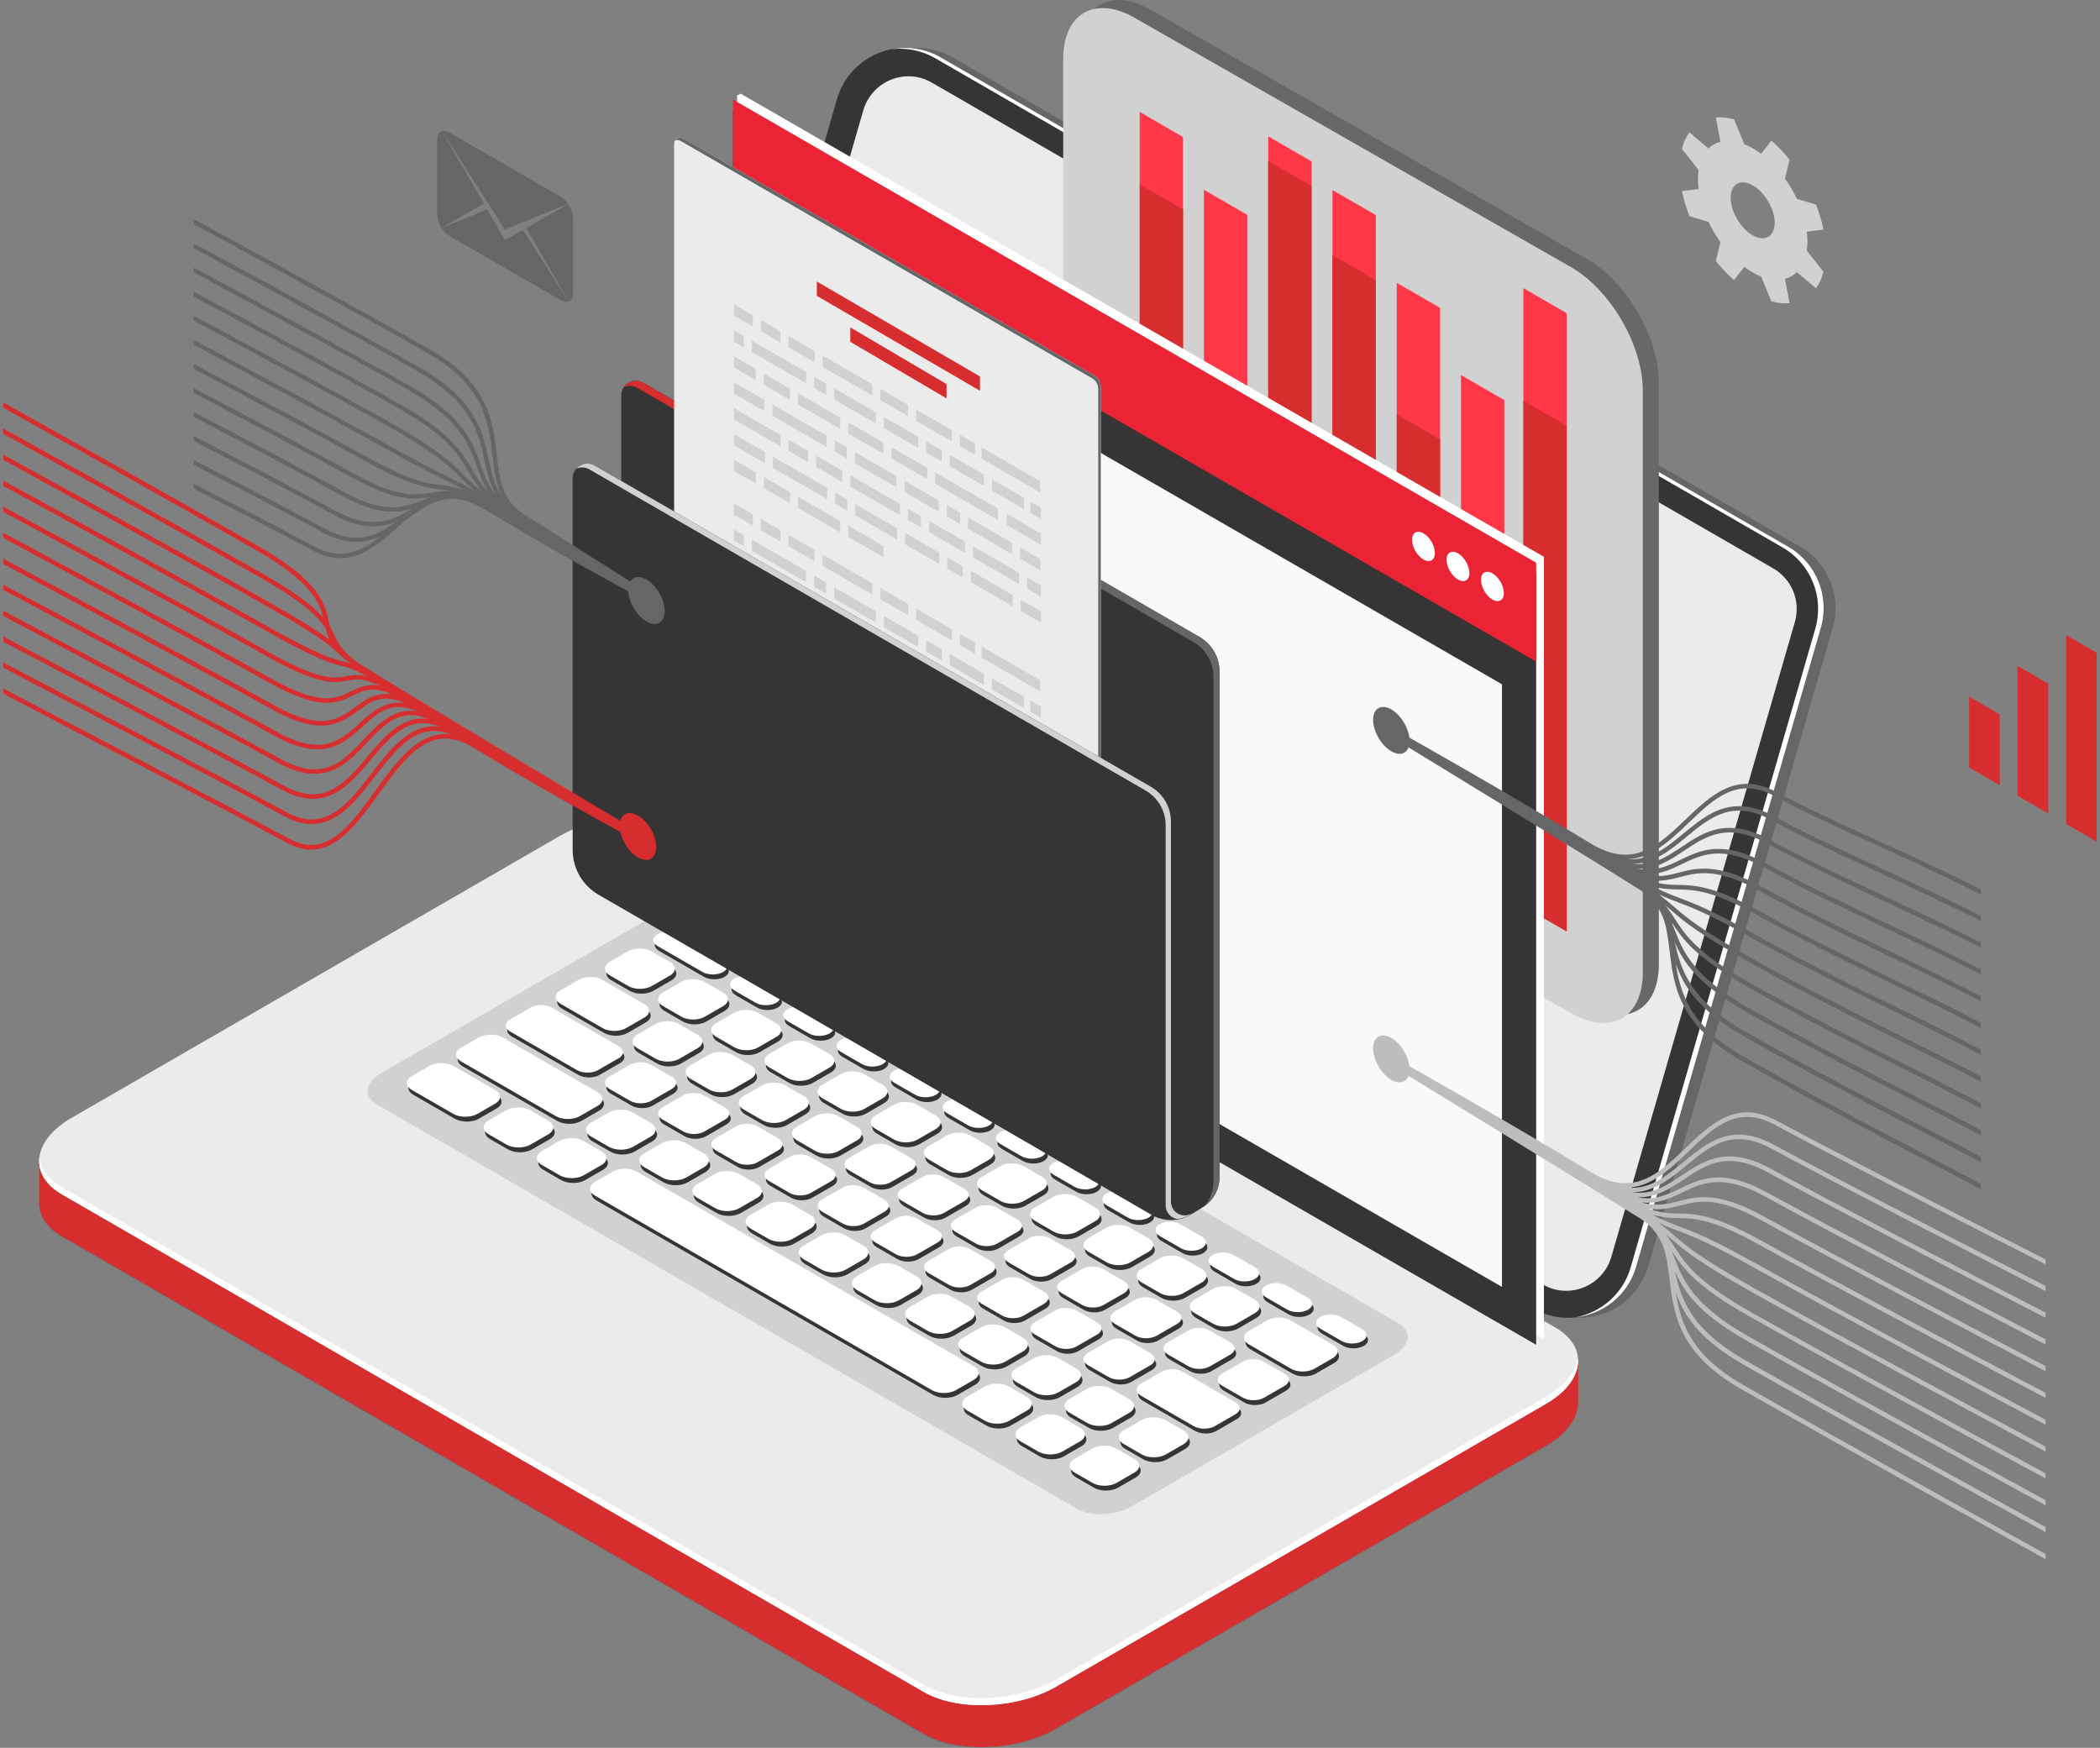
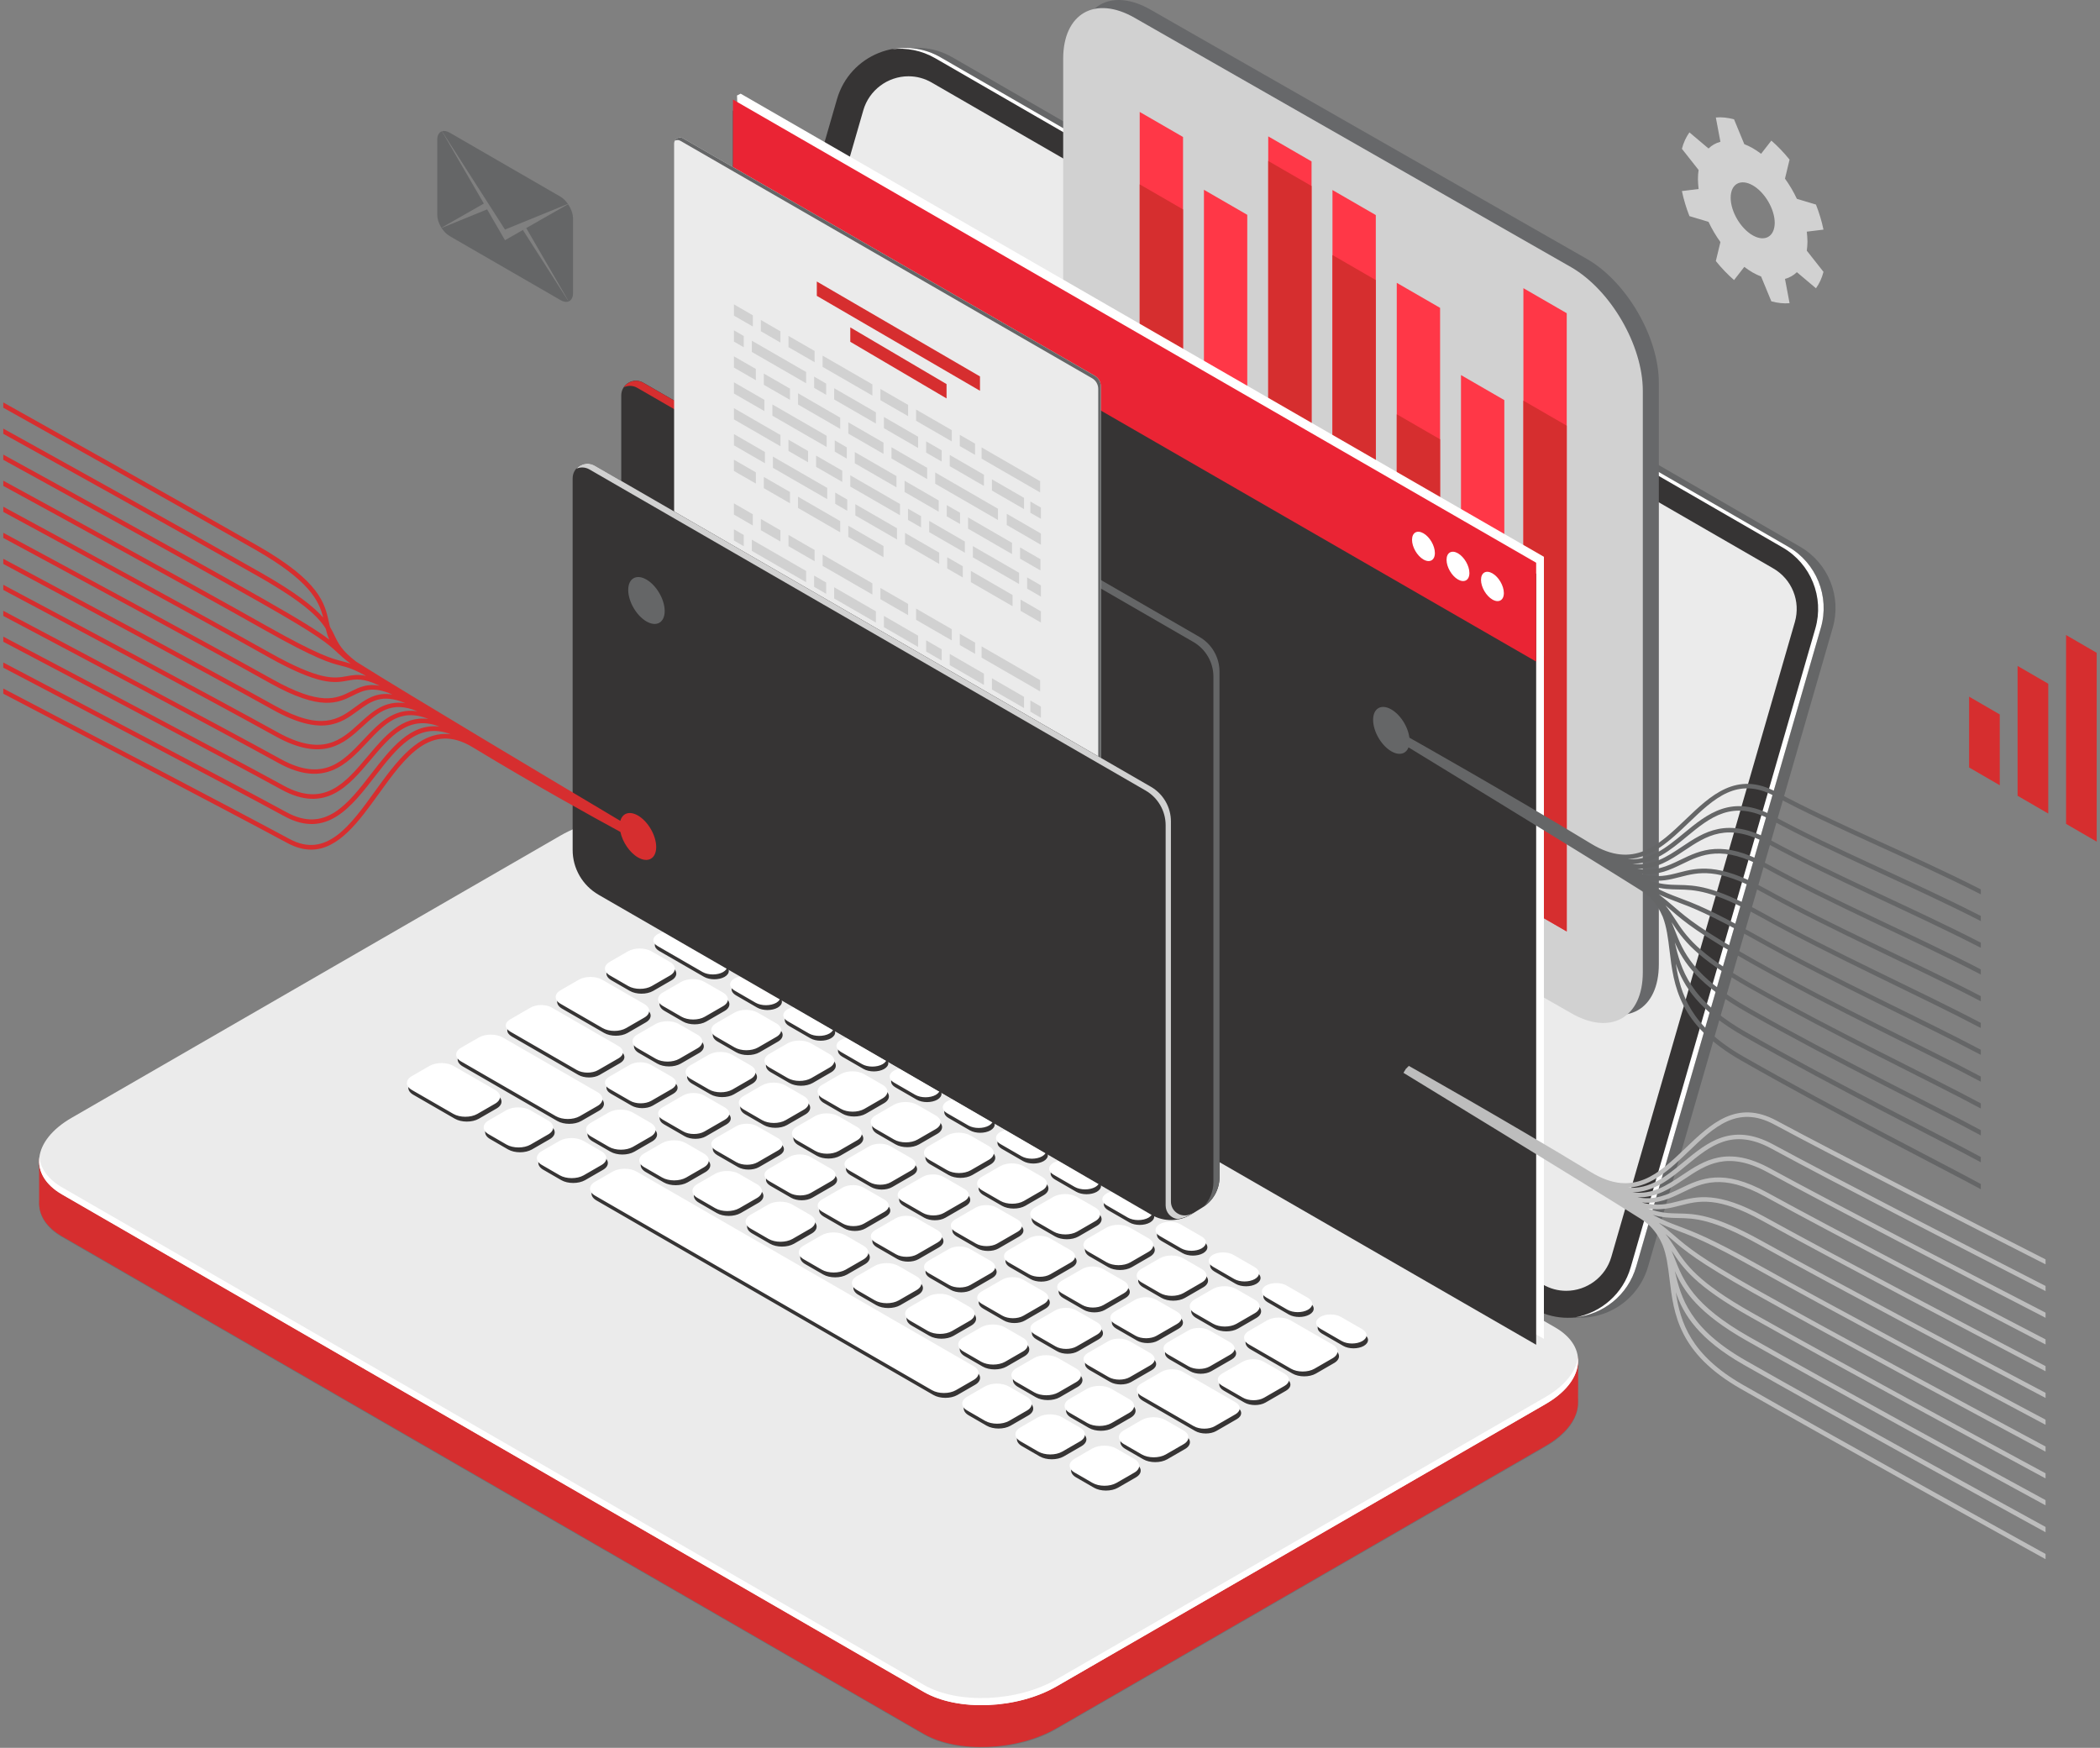
<svg xmlns="http://www.w3.org/2000/svg" id="eZ0ncOdiSUe1" viewBox="0 0 495 412" shape-rendering="geometricPrecision" text-rendering="geometricPrecision">
  <rect x="0" y="0" width="495" height="412" fill="#808080" stroke="none" />
  <style>
#eZ0ncOdiSUe15_to {animation: eZ0ncOdiSUe15_to__to 4000ms linear infinite normal forwards}@keyframes eZ0ncOdiSUe15_to__to { 0% {transform: translate(103px,30px)} 50% {transform: translate(103px,35px)} 100% {transform: translate(103px,30px)}} #eZ0ncOdiSUe18_to {animation: eZ0ncOdiSUe18_to__to 4000ms linear infinite normal forwards}@keyframes eZ0ncOdiSUe18_to__to { 0% {transform: translate(479.187px,174.043px)} 50% {transform: translate(479.187px,170.043px)} 100% {transform: translate(479.187px,174.043px)}} #eZ0ncOdiSUe19_to {animation: eZ0ncOdiSUe19_to__to 4000ms linear infinite normal forwards}@keyframes eZ0ncOdiSUe19_to__to { 0% {transform: translate(413.136px,49.58px)} 50% {transform: translate(413.136px,46.58px)} 100% {transform: translate(413.136px,49.58px)}} #eZ0ncOdiSUe42_to {animation: eZ0ncOdiSUe42_to__to 4000ms linear infinite normal forwards}@keyframes eZ0ncOdiSUe42_to__to { 0% {transform: translate(323px,166px)} 50% {transform: translate(320px,164px)} 100% {transform: translate(323px,166px)}} #eZ0ncOdiSUe45_to {animation: eZ0ncOdiSUe45_to__to 4000ms linear infinite normal forwards}@keyframes eZ0ncOdiSUe45_to__to { 0% {transform: translate(45px,51px)} 50% {transform: translate(43px,49px)} 100% {transform: translate(45px,51px)}} #eZ0ncOdiSUe48_to {animation: eZ0ncOdiSUe48_to__to 4000ms linear infinite normal forwards}@keyframes eZ0ncOdiSUe48_to__to { 0% {transform: translate(323px,244px)} 50% {transform: translate(330px,250px)} 100% {transform: translate(323px,244px)}} #eZ0ncOdiSUe51_to {animation: eZ0ncOdiSUe51_to__to 4000ms linear infinite normal forwards}@keyframes eZ0ncOdiSUe51_to__to { 0% {transform: translate(77.723px,148.782px)} 50% {transform: translate(82.723px,152.782px)} 100% {transform: translate(77.723px,148.782px)}}
</style>
  <g transform="translate(9 202)" opacity="0.2">
    <path d="M208.745,206.88L5.638,89.62C-2.384,84.993,-1.381,76.9,7.887,71.557L123.156,5.005c9.268-5.343,23.278-5.93,31.299-1.303l203.107,117.26c8.022,4.627,7.019,12.72-2.249,18.063L240.03,205.577c-9.254,5.343-23.263,5.93-31.285,1.303Z" fill="#363434" fill-rule="evenodd" />
  </g>
  <path d="M217.747,408.695L14.64,291.434c-3.581-2.062-5.357-4.813-5.415-7.706c0-.086,0-9.97,0-10.056.057-3.51,2.664,2.578,7.664-.301L132.158,206.82c9.268-5.343,23.278-5.931,31.299-1.304L366.55,322.776c2.679,1.547,4.613-5.013,5.315-2.936.229.702.085,9.898.1,10.614.071,3.596-2.521,7.406-7.664,10.371L249.032,407.377c-9.254,5.357-23.263,5.945-31.285,1.318Z" fill="#d62e2f" fill-rule="evenodd" />
  <path d="M217.747,398.81L14.64,281.55c-8.022-4.627-7.019-12.721,2.249-18.064l115.269-66.551c9.268-5.343,23.278-5.931,31.299-1.304L366.564,312.892c8.022,4.626,7.019,12.72-2.249,18.063L249.046,397.506c-9.268,5.358-23.277,5.931-31.299,1.304Z" fill="#ebebeb" fill-rule="evenodd" />
-   <path d="M231.34,397.878c-4.569,0-8.68-.917-11.559-2.578L16.674,278.039c-1.261-.73-3.381-2.263-3.381-4.34c0-2.163,2.106-4.67,5.63-6.704L134.192,200.443c4.268-2.463,9.984-3.881,15.671-3.881c4.569,0,8.68.916,11.56,2.578L364.53,316.4c1.26.731,3.38,2.264,3.38,4.341c0,2.163-2.105,4.669-5.629,6.703l-115.27,66.552c-4.268,2.478-9.984,3.882-15.671,3.882Z" fill="#ebebeb" fill-rule="evenodd" />
  <path d="M364.316,329.293L249.047,395.845c-9.268,5.343-23.277,5.93-31.299,1.304L14.641,279.888c-3.323-1.919-5.071-4.44-5.357-7.105-.415,3.281,1.332,6.461,5.357,8.781L217.748,398.824c8.022,4.627,22.031,4.054,31.299-1.303l115.269-66.552c5.415-3.122,7.993-7.191,7.606-10.958-.429,3.252-2.993,6.604-7.606,9.282Z" fill="#fff" fill-rule="evenodd" />
  <path d="M364.047,308.38L164.277,193.039c-6.661-3.839-9.841-11.732-7.706-19.109L200.089,23.379c3.008-10.443,15.026-15.299,24.437-9.855L424.296,128.865c6.66,3.839,9.84,11.732,7.706,19.109l-43.518,150.55c-3.008,10.443-15.012,15.299-24.437,9.856Z" fill="#656667" fill-rule="evenodd" />
  <path d="M361.248,308.38L161.478,193.039c-6.66-3.839-9.84-11.732-7.706-19.109L197.29,23.379c3.008-10.443,15.026-15.299,24.437-9.855L421.497,128.865c6.661,3.839,9.841,11.732,7.706,19.109l-43.518,150.55c-3.008,10.443-15.026,15.299-24.437,9.856Z" fill="#363434" fill-rule="evenodd" />
  <path d="M369.174,304.269c-1.934,0-3.796-.501-5.501-1.49L165.336,188.269c-4.412-2.55-6.503-7.735-5.099-12.634l43.26-149.648c1.36-4.713,5.729-8.007,10.643-8.007c1.934,0,3.796.501,5.5,1.49L417.977,133.979c4.412,2.55,6.504,7.736,5.1,12.634l-43.26,149.649c-1.347,4.712-5.73,8.007-10.643,8.007Z" fill="#ebebeb" fill-rule="evenodd" />
  <path d="M421.499,128.866L221.729,13.525c-3.653-2.106-7.692-2.65-11.459-1.934c3.38-.372,6.918.258,10.156,2.12L420.195,129.052c6.661,3.839,9.841,11.732,7.707,19.109L384.384,298.712c-1.834,6.389-7.062,10.672-12.978,11.803c6.446-.702,12.305-5.128,14.281-11.989l43.518-150.551c2.135-7.377-1.046-15.27-7.706-19.109Z" fill="#fff" fill-rule="evenodd" />
-   <path d="M253.842,355.622L88.91,260.393c-3.309-1.905-2.893-5.243.931-7.434l61.925-35.754c3.81-2.206,9.583-2.436,12.892-.53L329.59,311.904c3.309,1.905,2.894,5.243-.931,7.434l-61.925,35.754c-3.824,2.192-9.597,2.435-12.892.53Z" fill="#d1d1d1" fill-rule="evenodd" />
  <path d="M155.366,224.153l10.572,6.102c1.346.773,3.509.773,4.856.014c1.332-.773,1.332-2.02-.014-2.807l-10.572-6.103c-1.346-.773-3.509-.773-4.856-.014-1.332.788-1.332,2.034.014,2.808Zm18.092,10.456l5,2.894c1.346.774,3.509.774,4.855.014c1.333-.773,1.333-2.019-.014-2.807l-5.013-2.894c-1.347-.773-3.51-.773-4.856-.014-1.318.773-1.304,2.034.028,2.807Zm12.534,7.234l5.014,2.894c1.346.773,3.509.773,4.856.014c1.332-.773,1.332-2.02-.015-2.807l-5.013-2.894c-1.347-.773-3.51-.773-4.856-.014-1.332.773-1.318,2.034.014,2.807Zm12.534,7.234l5.014,2.894c1.346.773,3.509.773,4.856.014c1.332-.773,1.332-2.02-.015-2.808l-4.999-2.893c-1.346-.774-3.509-.774-4.856-.014-1.346.773-1.332,2.034,0,2.807Zm12.534,7.234l5.014,2.894c1.346.773,3.509.773,4.856.014c1.332-.774,1.332-2.02-.015-2.808l-4.999-2.893c-1.346-.774-3.509-.774-4.856-.015-1.346.788-1.346,2.035,0,2.808Zm12.534,7.234l5.014,2.893c1.346.774,3.509.774,4.856.015c1.332-.774,1.332-2.02-.015-2.808l-5.013-2.893c-1.347-.774-3.51-.774-4.856-.015-1.333.788-1.332,2.034.014,2.808Zm12.534,7.248l5.014,2.894c1.346.773,3.509.773,4.855.014c1.333-.774,1.333-2.02-.014-2.808L240.97,268c-1.347-.774-3.51-.774-4.856-.014-1.333.773-1.333,2.019.014,2.807Zm12.534,7.234l5.013,2.894c1.347.773,3.51.773,4.856.014c1.333-.774,1.333-2.02-.014-2.808l-5.013-2.893c-1.347-.774-3.51-.774-4.856-.015-1.333.774-1.333,2.034.014,2.808Zm12.534,7.234l5.013,2.893c1.347.774,3.51.774,4.856.015c1.333-.774,1.333-2.02-.014-2.808l-5.014-2.893c-1.346-.774-3.509-.774-4.856-.015-1.332.774-1.332,2.034.015,2.808Zm12.534,7.234l5.013,2.893c1.347.774,3.51.774,4.856.015c1.332-.774,1.332-2.02-.014-2.808l-5.014-2.894c-1.346-.773-3.509-.773-4.856-.014-1.332.774-1.332,2.034.015,2.808Zm12.534,7.234l4.999,2.893c1.346.774,3.509.774,4.856.014c1.346-.759,1.332-2.019-.014-2.807l-5.014-2.894c-1.346-.773-3.509-.773-4.856-.014-1.318.788-1.318,2.034.029,2.808Zm12.534,7.233l4.999,2.894c1.346.774,3.509.774,4.856.014c1.346-.759,1.332-2.019-.014-2.807l-5.014-2.894c-1.347-.773-3.51-.773-4.856-.014-1.318.788-1.318,2.034.029,2.807Zm12.791,7.392l5.014,2.893c1.346.774,3.509.774,4.856.015c1.332-.774,1.332-2.02-.014-2.808l-5.014-2.893c-1.346-.774-3.509-.774-4.856-.015-1.332.774-1.318,2.034.014,2.808ZM144.093,231.057l4.34,2.507c1.533.888,3.997.888,5.53.014l4.311-2.492c1.519-.874,1.519-2.307-.014-3.195l-4.34-2.507c-1.533-.888-3.997-.888-5.53-.014l-4.311,2.493c-1.519.888-1.519,2.306.014,3.194Zm22.389,9.741l4.312-2.493c1.518-.874,1.518-2.306-.014-3.194l-4.341-2.507c-1.532-.888-3.996-.888-5.529-.014l-4.312,2.492c-1.518.874-1.518,2.306.015,3.195l4.34,2.506c1.533.888,4.011.903,5.529.015Zm2.679,4.727l4.34,2.507c1.533.888,3.997.888,5.529.014l4.312-2.493c1.519-.873,1.519-2.306-.014-3.194l-4.34-2.507c-1.533-.888-3.997-.888-5.53-.014l-4.311,2.492c-1.519.888-1.519,2.321.014,3.195Zm12.534,7.234l4.34,2.506c1.533.888,3.997.888,5.529.015l4.312-2.493c1.518-.874,1.518-2.306-.014-3.194l-4.341-2.507c-1.532-.888-3.996-.888-5.529-.014l-4.311,2.492c-1.519.888-1.519,2.321.014,3.195Zm26.686,4.082l-4.34-2.507c-1.533-.888-3.996-.888-5.529-.014l-4.312,2.492c-1.518.874-1.518,2.307.014,3.195l4.341,2.507c1.532.888,3.996.888,5.529.014l4.312-2.493c1.518-.888,1.504-2.32-.015-3.194Zm12.534,7.234l-4.34-2.507c-1.533-.888-3.997-.888-5.529-.014l-4.312,2.492c-1.518.874-1.518,2.307.014,3.195l4.341,2.506c1.532.889,3.996.889,5.529.015l4.312-2.493c1.518-.888,1.504-2.306-.015-3.194Zm12.534,7.234l-4.34-2.507c-1.533-.888-3.997-.888-5.529-.014l-4.312,2.492c-1.518.874-1.518,2.306.014,3.195l4.341,2.506c1.532.888,3.996.888,5.529.015l4.312-2.493c1.518-.888,1.504-2.306-.015-3.194Zm12.534,7.234l-4.34-2.507c-1.533-.888-3.997-.888-5.529-.014l-4.312,2.492c-1.518.874-1.518,2.306.014,3.194l4.341,2.507c1.532.888,3.996.888,5.529.015l4.311-2.493c1.519-.874,1.505-2.306-.014-3.194Zm12.534,7.234l-4.34-2.507c-1.533-.888-3.997-.888-5.529-.015l-4.312,2.493c-1.519.874-1.519,2.306.014,3.194l4.341,2.507c1.532.888,3.996.888,5.529.014l4.311-2.492c1.519-.874,1.504-2.306-.014-3.194Zm12.534,7.248l-4.34-2.507c-1.533-.888-3.997-.888-5.53-.014l-4.311,2.492c-1.519.874-1.519,2.306.014,3.194l4.34,2.507c1.533.888,3.997.888,5.53.015l4.311-2.493c1.519-.888,1.504-2.32-.014-3.194Zm-1.619,10.399l4.341,2.507c1.532.888,3.996.888,5.529.014l4.312-2.492c1.518-.874,1.518-2.306-.015-3.194l-4.34-2.507c-1.533-.888-3.997-.888-5.529-.015l-4.312,2.493c-1.518.874-1.518,2.306.014,3.194Zm26.673,4.068l-4.341-2.506c-1.532-.888-3.996-.888-5.529-.015l-4.312,2.493c-1.518.874-1.518,2.306.015,3.194l4.34,2.507c1.533.888,3.997.888,5.529.014l4.312-2.492c1.533-.888,1.518-2.306-.014-3.195Zm18.364,10.601l-9.899-5.716c-1.532-.888-3.996-.888-5.529-.014l-4.312,2.492c-1.518.874-1.518,2.307.015,3.195l9.898,5.715c1.533.888,3.997.888,5.529.014l4.312-2.492c1.518-.888,1.518-2.321-.014-3.194ZM132.49,237.761l9.898,5.715c1.533.888,3.997.888,5.53.015l4.311-2.493c1.519-.874,1.519-2.306-.014-3.194l-9.898-5.716c-1.533-.888-3.997-.888-5.529-.014l-4.312,2.492c-1.533.874-1.519,2.307.014,3.195Zm18.092,10.442l4.34,2.507c1.533.888,3.997.888,5.53.015l4.311-2.493c1.519-.874,1.519-2.306-.014-3.194l-4.34-2.507c-1.533-.888-3.997-.888-5.53-.014l-4.311,2.492c-1.519.888-1.519,2.306.014,3.194Zm16.874,9.741c1.533.888,3.997.888,5.53.014l4.311-2.492c1.519-.874,1.519-2.306-.014-3.194l-4.34-2.507c-1.533-.888-3.997-.888-5.53-.015l-4.311,2.493c-1.519.874-1.519,2.306.014,3.194l4.34,2.507Zm12.534,7.234c1.533.888,3.997.888,5.529.014l4.312-2.492c1.519-.874,1.519-2.306-.014-3.195l-4.34-2.506c-1.533-.888-3.997-.888-5.53-.015l-4.311,2.493c-1.519.874-1.519,2.306.014,3.194l4.34,2.507Zm12.477-.945l-4.312,2.492c-1.518.874-1.518,2.306.015,3.194l4.34,2.507c1.533.888,3.996.888,5.529.014l4.312-2.492c1.518-.874,1.518-2.306-.015-3.194l-4.34-2.507c-1.533-.888-3.996-.888-5.529-.014Zm12.806,7.09l-4.842,2.793c-1.375.788-1.361,2.077.015,2.88l4.87,2.807c1.389.802,3.624.802,4.985.015l4.842-2.794c1.375-.788,1.36-2.077-.015-2.879l-4.87-2.808c-1.375-.802-3.61-.802-4.985-.014Zm12.534,7.234l-4.842,2.793c-1.375.788-1.361,2.077.015,2.88l4.87,2.807c1.389.802,3.624.802,4.985.014l4.841-2.793c1.376-.788,1.361-2.077-.014-2.879l-4.87-2.808c-1.375-.802-3.61-.802-4.985-.014Zm12.534,7.234l-4.842,2.793c-1.375.788-1.361,2.077.014,2.879l4.871,2.808c1.389.802,3.624.802,4.985.014l4.841-2.793c1.376-.788,1.361-2.077-.014-2.879l-4.87-2.808c-1.375-.802-3.61-.802-4.985-.014Zm12.534,7.234l-4.842,2.793c-1.375.788-1.361,2.077.014,2.879l4.871,2.808c1.389.802,3.624.802,4.985.014l4.841-2.793c1.375-.788,1.361-2.077-.014-2.879l-4.87-2.808c-1.375-.802-3.61-.802-4.985-.014Zm12.534,7.248l-4.842,2.793c-1.375.788-1.361,2.077.014,2.879l4.871,2.808c1.389.802,3.609.802,4.985.014l4.841-2.793c1.375-.788,1.361-2.077-.014-2.879l-4.87-2.808c-1.376-.802-3.61-.816-4.985-.014Zm17.562,15.728l4.841-2.793c1.375-.788,1.361-2.077-.014-2.879l-4.87-2.808c-1.39-.802-3.61-.802-4.985-.014l-4.842,2.793c-1.375.788-1.361,2.077.014,2.879l4.871,2.808c1.389.802,3.624.802,4.985.014Zm12.533,7.234l4.842-2.793c1.375-.788,1.361-2.077-.014-2.879l-4.871-2.808c-1.389-.802-3.609-.802-4.984-.014l-4.842,2.793c-1.375.788-1.361,2.077.014,2.879l4.871,2.808c1.389.802,3.609.802,4.984.014Zm17.62,1.705l-4.871-2.808c-1.389-.802-3.624-.802-4.985-.014l-4.841,2.793c-1.376.788-1.361,2.077.014,2.879l4.87,2.808c1.39.802,3.624.802,4.985.014l4.842-2.793c1.375-.788,1.375-2.077-.014-2.879ZM120.615,244.307l15.714,9.068c1.39.802,3.624.802,4.985.014l4.842-2.793c1.375-.788,1.361-2.077-.015-2.88l-15.714-9.067c-1.389-.802-3.609-.802-4.984-.014l-4.842,2.793c-1.375.788-1.375,2.077.014,2.879Zm23.378,13.494l4.87,2.807c1.39.803,3.61.803,4.985.015l4.842-2.794c1.375-.787,1.361-2.077-.015-2.879l-4.87-2.807c-1.389-.803-3.61-.803-4.985-.015l-4.842,2.794c-1.375.787-1.375,2.091.015,2.879Zm12.534,7.234l4.87,2.807c1.389.802,3.624.802,4.985.015l4.842-2.794c1.375-.788,1.36-2.077-.015-2.879l-4.87-2.808c-1.389-.802-3.624-.802-4.985-.014l-4.842,2.793c-1.375.803-1.375,2.092.015,2.88Zm12.534,7.248l4.87,2.807c1.389.803,3.61.803,4.985.015l4.842-2.793c1.375-.788,1.36-2.078-.015-2.88l-4.87-2.807c-1.39-.802-3.61-.802-4.985-.015l-4.842,2.794c-1.375.787-1.375,2.077.015,2.879Zm22.389,10.056l4.841-2.794c1.376-.787,1.361-2.077-.014-2.879l-4.87-2.807c-1.39-.803-3.61-.803-4.985-.015l-4.842,2.794c-1.375.787-1.361,2.077.015,2.879l4.87,2.807c1.375.803,3.61.803,4.985.015Zm12.534,7.234l4.841-2.794c1.376-.788,1.361-2.077-.014-2.879l-4.87-2.808c-1.39-.802-3.61-.802-4.985-.014l-4.842,2.793c-1.375.788-1.361,2.077.015,2.88l4.87,2.807c1.375.802,3.61.802,4.985.015Zm12.534,7.233l4.841-2.793c1.375-.788,1.361-2.077-.014-2.879l-4.87-2.808c-1.39-.802-3.61-.802-4.985-.014l-4.842,2.793c-1.375.788-1.361,2.077.014,2.879l4.871,2.808c1.375.802,3.61.802,4.985.014Zm12.534,7.234l4.841-2.793c1.375-.788,1.361-2.077-.014-2.879l-4.87-2.808c-1.39-.802-3.624-.802-4.985-.014l-4.842,2.793c-1.375.788-1.361,2.077.014,2.879l4.871,2.808c1.375.802,3.609.802,4.985.014Zm12.534,7.234l4.841-2.793c1.375-.788,1.361-2.077-.014-2.879l-4.87-2.808c-1.39-.802-3.625-.802-4.985-.014l-4.842,2.793c-1.375.788-1.361,2.077.014,2.879l4.871,2.808c1.375.802,3.609.816,4.985.014Zm12.534,7.234l4.841-2.793c1.375-.788,1.361-2.077-.014-2.879l-4.87-2.808c-1.39-.802-3.625-.802-4.985-.014l-4.842,2.793c-1.375.788-1.361,2.077.014,2.879l4.871,2.808c1.375.816,3.609.816,4.985.014Zm2.678,4.426l4.871,2.808c1.389.802,3.624.802,4.984.014l4.842-2.793c1.375-.788,1.361-2.077-.014-2.879l-4.871-2.808c-1.389-.802-3.624-.802-4.984-.014l-4.842,2.793c-1.375.788-1.375,2.077.014,2.879Zm34.723,8.71l-12.377-7.148c-1.389-.802-3.624-.802-4.985-.015l-4.841,2.794c-1.375.787-1.361,2.077.014,2.879l12.376,7.148c1.39.802,3.61.802,4.985.014l4.842-2.793c1.375-.788,1.361-2.077-.014-2.879ZM109.055,251.355l22.304,12.878c1.561.902,4.082.902,5.643.014l4.197-2.421c1.548-.902,1.548-2.349-.014-3.252l-22.303-12.877c-1.561-.903-4.083-.903-5.644-.015l-4.197,2.421c-1.561.888-1.547,2.349.014,3.252Zm30.612,17.676l4.211,2.435c1.562.903,4.083.903,5.644.015l4.197-2.421c1.547-.903,1.547-2.349-.014-3.252l-4.212-2.435c-1.561-.902-4.082-.902-5.643-.014l-4.198,2.421c-1.561.888-1.547,2.349.015,3.251Zm12.534,7.234l4.225,2.435c1.562.903,4.083.903,5.644.015l4.197-2.421c1.547-.903,1.547-2.349-.014-3.252l-4.211-2.435c-1.562-.903-4.083-.903-5.644-.014l-4.197,2.42c-1.576.889-1.562,2.35,0,3.252Zm12.534,7.234l4.211,2.435c1.561.903,4.083.903,5.644.014l4.197-2.42c1.547-.903,1.547-2.35-.014-3.252l-4.212-2.435c-1.561-.903-4.082-.903-5.644-.015l-4.197,2.421c-1.561.903-1.547,2.349.015,3.252Zm12.534,7.234l4.225,2.435c1.562.902,4.083.902,5.644.014l4.197-2.421c1.547-.902,1.547-2.349-.014-3.251l-4.211-2.435c-1.562-.903-4.083-.903-5.644-.015l-4.197,2.421c-1.576.903-1.562,2.349,0,3.252Zm12.533,7.248l4.226,2.435c1.562.903,4.083.903,5.644.015l4.197-2.421c1.547-.903,1.547-2.35-.014-3.252l-4.212-2.435c-1.561-.903-4.082-.903-5.643-.014l-4.198,2.42c-1.575.889-1.561,2.35,0,3.252Zm12.534,7.234l4.212,2.435c1.561.903,4.082.903,5.644.014l4.197-2.42c1.547-.903,1.547-2.35-.015-3.252l-4.211-2.435c-1.561-.903-4.082-.903-5.644-.015l-4.197,2.421c-1.561.888-1.547,2.349.014,3.252Zm12.534,7.234l4.212,2.435c1.561.902,4.082.902,5.644.014l4.197-2.421c1.547-.902,1.547-2.349-.015-3.251l-4.211-2.435c-1.561-.903-4.083-.903-5.644-.015l-4.197,2.421c-1.561.888-1.547,2.349.014,3.252Zm12.534,7.234l4.212,2.435c1.561.902,4.082.902,5.644.014l4.197-2.421c1.547-.902,1.547-2.349-.015-3.251l-4.211-2.436c-1.561-.902-4.083-.902-5.644-.014l-4.197,2.421c-1.561.888-1.561,2.349.014,3.252Zm12.534,7.234l4.212,2.435c1.561.902,4.082.902,5.643.014l4.198-2.421c1.547-.902,1.547-2.349-.015-3.251l-4.225-2.436c-1.562-.902-4.083-.902-5.644-.014l-4.197,2.421c-1.547.902-1.547,2.349.028,3.252Zm12.52,7.233l4.211,2.436c1.562.902,4.083.902,5.644.014l4.197-2.421c1.547-.902,1.547-2.349-.014-3.252l-4.212-2.435c-1.561-.902-4.082-.902-5.643-.014l-4.197,2.421c-1.548.902-1.548,2.349.014,3.251Zm26.844,4.169l-4.211-2.435c-1.562-.903-4.083-.903-5.644-.015l-4.197,2.421c-1.547.903-1.547,2.349.014,3.252l4.211,2.435c1.562.902,4.083.902,5.644.014l4.197-2.421c1.562-.888,1.547-2.349-.014-3.251ZM117.034,258.044L107.25,252.4c-1.561-.902-4.082-.902-5.643-.014l-4.197,2.421c-1.547.902-1.547,2.349.014,3.252l9.783,5.644c1.562.902,4.083.902,5.644.014l4.197-2.421c1.562-.902,1.547-2.349-.014-3.252Zm12.534,7.234l-4.211-2.435c-1.562-.902-4.083-.902-5.644-.014l-4.197,2.421c-1.547.902-1.547,2.349.014,3.251l4.211,2.435c1.562.903,4.083.903,5.644.015l4.197-2.421c1.562-.888,1.547-2.349-.014-3.252Zm12.534,7.234l-4.211-2.435c-1.562-.903-4.083-.903-5.644-.014l-4.197,2.42c-1.547.903-1.547,2.35.014,3.252l4.211,2.435c1.562.903,4.083.903,5.644.015l4.197-2.421c1.562-.888,1.547-2.349-.014-3.252Zm87.737,50.651l-79.415-45.852c-1.561-.903-4.082-.903-5.643-.015l-4.197,2.421c-1.548.903-1.548,2.349.014,3.252l79.415,45.853c1.561.902,4.082.902,5.644.014l4.197-2.421c1.547-.888,1.547-2.349-.015-3.252Zm12.534,7.234l-4.211-2.435c-1.561-.902-4.082-.902-5.644-.014l-4.197,2.421c-1.547.902-1.547,2.349.014,3.251l4.212,2.436c1.561.902,4.082.902,5.644.014l4.197-2.421c1.547-.888,1.547-2.349-.015-3.252Zm12.534,7.249l-4.211-2.436c-1.561-.902-4.083-.902-5.644-.014l-4.197,2.421c-1.547.902-1.547,2.349.014,3.252l4.212,2.435c1.561.902,4.082.902,5.644.014l4.197-2.421c1.547-.902,1.547-2.363-.015-3.251Zm12.792,7.377l-4.226-2.436c-1.561-.902-4.082-.902-5.643-.014l-4.198,2.421c-1.547.902-1.547,2.349.015,3.252l4.211,2.435c1.562.902,4.083.902,5.644.014l4.197-2.421c1.576-.888,1.561-2.349,0-3.251Z" fill="#363434" />
  <path d="M155.018,223.015l10.571,6.102c1.347.774,3.51.774,4.856.014c1.332-.773,1.332-2.019-.014-2.807l-10.572-6.102c-1.346-.774-3.509-.774-4.856-.015-1.332.788-1.332,2.034.015,2.808Zm18.092,10.457l4.999,2.893c1.346.774,3.509.774,4.856.015c1.332-.774,1.332-2.02-.014-2.808l-5.014-2.894c-1.347-.773-3.51-.773-4.856-.014-1.318.774-1.304,2.034.029,2.808Zm12.534,7.234l5.013,2.893c1.347.774,3.51.774,4.856.014c1.332-.773,1.332-2.019-.014-2.807l-5.014-2.894c-1.346-.773-3.509-.773-4.856-.014-1.332.774-1.318,2.034.015,2.808Zm12.534,7.233l5.013,2.894c1.347.774,3.51.774,4.856.014c1.332-.773,1.332-2.019-.014-2.807l-5-2.894c-1.346-.773-3.509-.773-4.855-.014-1.347.773-1.333,2.034,0,2.807Zm12.533,7.234l5.014,2.894c1.347.773,3.509.773,4.856.014c1.332-.773,1.332-2.019-.014-2.807l-5-2.894c-1.346-.773-3.509-.773-4.856-.014-1.346.788-1.346,2.034,0,2.807Zm12.534,7.234l5.014,2.894c1.346.773,3.509.773,4.856.014c1.332-.773,1.332-2.02-.014-2.807l-5.014-2.894c-1.346-.774-3.509-.774-4.856-.014-1.332.787-1.332,2.034.014,2.807Zm12.534,7.248l5.014,2.894c1.346.774,3.509.773,4.856.014c1.332-.773,1.332-2.019-.014-2.807l-5.014-2.894c-1.347-.773-3.51-.773-4.856-.014-1.332.773-1.332,2.02.014,2.807Zm12.534,7.234l5.014,2.894c1.346.773,3.509.773,4.856.014c1.332-.773,1.332-2.02-.015-2.807l-5.013-2.894c-1.347-.773-3.51-.774-4.856-.014-1.332.773-1.332,2.034.014,2.807Zm12.534,7.234l5.014,2.894c1.346.773,3.509.773,4.856.014c1.332-.773,1.332-2.02-.015-2.808l-5.013-2.893c-1.347-.774-3.51-.774-4.856-.014-1.332.773-1.332,2.034.014,2.807Zm12.534,7.234l5.014,2.894c1.346.773,3.509.773,4.856.014c1.332-.774,1.332-2.02-.015-2.808l-5.013-2.893c-1.347-.774-3.51-.774-4.856-.015-1.332.774-1.332,2.035.014,2.808Zm12.534,7.234l4.999,2.893c1.347.774,3.51.774,4.856.015c1.347-.759,1.332-2.02-.014-2.808l-5.014-2.893c-1.346-.774-3.509-.774-4.856-.015-1.317.788-1.317,2.034.029,2.808Zm12.534,7.234l4.999,2.893c1.347.774,3.51.774,4.856.015c1.347-.76,1.332-2.02-.014-2.808l-5.014-2.893c-1.346-.774-3.509-.774-4.856-.015-1.318.788-1.318,2.034.029,2.808Zm12.792,7.391l5.013,2.894c1.347.773,3.51.773,4.856.014c1.332-.773,1.333-2.02-.014-2.807l-5.014-2.894c-1.346-.774-3.509-.774-4.856-.014-1.332.773-1.317,2.034.015,2.807ZM143.744,229.919l4.341,2.507c1.532.888,3.996.888,5.529.014l4.312-2.492c1.518-.874,1.518-2.306-.015-3.194l-4.34-2.507c-1.533-.888-3.997-.888-5.529-.015l-4.312,2.493c-1.518.888-1.518,2.306.014,3.194Zm22.39,9.741l4.311-2.493c1.519-.873,1.519-2.306-.014-3.194l-4.34-2.507c-1.533-.888-3.997-.888-5.53-.014l-4.311,2.492c-1.519.874-1.519,2.307.014,3.195l4.34,2.507c1.533.888,4.011.902,5.53.014Zm2.678,4.727l4.341,2.507c1.532.888,3.996.888,5.529.014l4.312-2.492c1.518-.874,1.518-2.307-.015-3.195l-4.34-2.507c-1.533-.888-3.997-.888-5.529-.014l-4.312,2.493c-1.518.888-1.518,2.32.014,3.194Zm12.534,7.234l4.341,2.507c1.532.888,3.996.888,5.529.014l4.311-2.492c1.519-.874,1.519-2.307-.014-3.195l-4.34-2.507c-1.533-.888-3.997-.888-5.529-.014l-4.312,2.493c-1.519.888-1.519,2.32.014,3.194Zm26.687,4.082l-4.341-2.506c-1.532-.889-3.996-.889-5.529-.015l-4.312,2.493c-1.518.874-1.518,2.306.015,3.194l4.34,2.507c1.533.888,3.997.888,5.529.014l4.312-2.492c1.518-.888,1.504-2.321-.014-3.195Zm12.534,7.234l-4.341-2.507c-1.532-.888-3.996-.888-5.529-.014l-4.312,2.493c-1.518.873-1.518,2.306.015,3.194l4.34,2.507c1.533.888,3.997.888,5.529.014l4.312-2.492c1.518-.889,1.504-2.307-.014-3.195Zm12.534,7.234l-4.341-2.507c-1.532-.888-3.996-.888-5.529-.014l-4.312,2.492c-1.518.874-1.518,2.307.015,3.195l4.34,2.507c1.533.888,3.997.888,5.529.014l4.312-2.493c1.518-.888,1.504-2.306-.014-3.194Zm12.534,7.234l-4.341-2.507c-1.533-.888-3.996-.888-5.529-.014l-4.312,2.492c-1.518.874-1.518,2.307.015,3.195l4.34,2.506c1.533.889,3.996.889,5.529.015l4.312-2.493c1.518-.873,1.504-2.306-.014-3.194Zm12.533,7.234l-4.34-2.507c-1.533-.888-3.996-.888-5.529-.014l-4.312,2.492c-1.518.874-1.518,2.306.015,3.195l4.34,2.506c1.533.888,3.996.889,5.529.015l4.312-2.493c1.518-.874,1.504-2.306-.015-3.194Zm12.534,7.248l-4.34-2.507c-1.533-.888-3.996-.888-5.529-.014l-4.312,2.492c-1.518.874-1.518,2.307.014,3.195l4.341,2.507c1.533.888,3.996.888,5.529.014l4.312-2.493c1.518-.888,1.504-2.32-.015-3.194Zm-1.618,10.4l4.34,2.506c1.533.889,3.997.889,5.529.015l4.312-2.493c1.518-.873,1.518-2.306-.014-3.194l-4.341-2.507c-1.532-.888-3.996-.888-5.529-.014l-4.312,2.492c-1.518.874-1.518,2.307.015,3.195Zm26.672,4.068l-4.34-2.507c-1.533-.888-3.997-.888-5.53-.014l-4.311,2.492c-1.519.874-1.519,2.306.014,3.195l4.34,2.506c1.533.888,3.997.888,5.53.015l4.311-2.493c1.533-.888,1.519-2.306-.014-3.194Zm18.364,10.6l-9.898-5.716c-1.533-.888-3.997-.888-5.53-.014l-4.311,2.493c-1.519.873-1.519,2.306.014,3.194l9.898,5.715c1.533.889,3.997.889,5.53.015l4.311-2.493c1.519-.888,1.519-2.32-.014-3.194ZM132.142,236.623l9.898,5.716c1.533.888,3.996.888,5.529.014l4.312-2.493c1.518-.873,1.518-2.306-.015-3.194l-9.898-5.715c-1.533-.888-3.996-.888-5.529-.015l-4.312,2.493c-1.532.874-1.518,2.306.015,3.194Zm18.091,10.443l4.341,2.506c1.532.889,3.996.889,5.529.015l4.312-2.493c1.518-.873,1.518-2.306-.015-3.194l-4.34-2.507c-1.533-.888-3.997-.888-5.529-.014l-4.312,2.492c-1.518.888-1.518,2.307.014,3.195Zm16.875,9.74c1.532.888,3.996.888,5.529.015l4.312-2.493c1.518-.874,1.518-2.306-.015-3.194l-4.34-2.507c-1.533-.888-3.997-.888-5.529-.014l-4.312,2.492c-1.518.874-1.518,2.306.014,3.195l4.341,2.506Zm12.534,7.234c1.532.888,3.996.888,5.529.015l4.312-2.493c1.518-.874,1.518-2.306-.015-3.194l-4.34-2.507c-1.533-.888-3.997-.888-5.529-.014l-4.312,2.492c-1.518.874-1.518,2.306.014,3.194l4.341,2.507Zm12.476-.945l-4.311,2.492c-1.519.874-1.519,2.307.014,3.195l4.34,2.506c1.533.889,3.997.889,5.529.015l4.312-2.493c1.519-.874,1.519-2.306-.014-3.194l-4.341-2.507c-1.532-.888-3.996-.888-5.529-.014Zm12.806,7.09l-4.841,2.794c-1.376.788-1.361,2.077.014,2.879l4.87,2.808c1.39.802,3.624.802,4.985.014l4.842-2.793c1.375-.788,1.361-2.077-.014-2.88l-4.871-2.807c-1.375-.802-3.61-.802-4.985-.015Zm12.534,7.234l-4.841,2.794c-1.376.787-1.361,2.077.014,2.879l4.87,2.807c1.39.803,3.624.803,4.985.015l4.842-2.794c1.375-.787,1.361-2.077-.014-2.879l-4.871-2.807c-1.375-.803-3.61-.803-4.985-.015Zm12.534,7.234l-4.841,2.793c-1.376.788-1.361,2.078.014,2.88l4.87,2.807c1.39.802,3.624.802,4.985.015l4.842-2.794c1.375-.788,1.361-2.077-.015-2.879l-4.87-2.807c-1.375-.803-3.61-.803-4.985-.015Zm12.534,7.234l-4.842,2.793c-1.375.788-1.36,2.077.015,2.88l4.87,2.807c1.39.802,3.624.802,4.985.014l4.842-2.793c1.375-.788,1.361-2.077-.015-2.879l-4.87-2.808c-1.375-.802-3.61-.802-4.985-.014Zm12.534,7.248l-4.842,2.794c-1.375.787-1.36,2.077.015,2.879l4.87,2.807c1.39.803,3.61.803,4.985.015l4.842-2.794c1.375-.787,1.36-2.077-.015-2.879l-4.87-2.807c-1.375-.803-3.61-.817-4.985-.015Zm17.562,15.729l4.842-2.794c1.375-.788,1.36-2.077-.015-2.879l-4.87-2.808c-1.39-.802-3.61-.802-4.985-.014l-4.842,2.793c-1.375.788-1.36,2.077.015,2.88l4.87,2.807c1.389.802,3.624.802,4.985.015Zm12.534,7.233l4.841-2.793c1.376-.788,1.361-2.077-.014-2.879l-4.87-2.808c-1.39-.802-3.61-.802-4.985-.014l-4.842,2.793c-1.375.788-1.361,2.077.015,2.88l4.87,2.807c1.389.802,3.61.802,4.985.014Zm17.619,1.705l-4.87-2.808c-1.39-.802-3.624-.802-4.985-.014l-4.842,2.793c-1.375.788-1.361,2.077.014,2.88l4.871,2.807c1.389.802,3.624.802,4.985.015l4.841-2.794c1.375-.788,1.375-2.077-.014-2.879ZM120.267,243.169l15.714,9.068c1.389.802,3.624.802,4.984.014l4.842-2.793c1.375-.788,1.361-2.077-.014-2.879l-15.714-9.068c-1.39-.802-3.61-.802-4.985-.014l-4.842,2.793c-1.375.788-1.375,2.077.015,2.879Zm23.377,13.494l4.87,2.808c1.39.802,3.61.802,4.985.014l4.842-2.793c1.375-.788,1.361-2.077-.014-2.879l-4.871-2.808c-1.389-.802-3.609-.802-4.985-.014l-4.841,2.793c-1.375.788-1.375,2.091.014,2.879Zm12.534,7.234l4.87,2.808c1.39.802,3.625.802,4.985.014l4.842-2.793c1.375-.788,1.361-2.077-.014-2.88l-4.871-2.807c-1.389-.802-3.624-.802-4.985-.015l-4.841,2.794c-1.375.802-1.375,2.091.014,2.879Zm12.534,7.248l4.87,2.808c1.39.802,3.61.802,4.985.014l4.842-2.793c1.375-.788,1.361-2.077-.014-2.879l-4.871-2.808c-1.389-.802-3.609-.802-4.985-.014l-4.841,2.793c-1.375.788-1.375,2.077.014,2.879Zm22.389,10.056l4.842-2.793c1.375-.788,1.361-2.077-.014-2.88l-4.871-2.807c-1.389-.802-3.61-.802-4.985-.014l-4.841,2.793c-1.376.788-1.361,2.077.014,2.879l4.87,2.808c1.375.802,3.61.802,4.985.014Zm12.534,7.234l4.842-2.793c1.375-.788,1.361-2.077-.015-2.88l-4.87-2.807c-1.389-.802-3.61-.802-4.985-.015l-4.841,2.794c-1.376.788-1.361,2.077.014,2.879l4.87,2.808c1.375.802,3.61.802,4.985.014Zm12.534,7.234l4.842-2.794c1.375-.787,1.361-2.077-.015-2.879l-4.87-2.807c-1.389-.803-3.61-.803-4.985-.015l-4.842,2.794c-1.375.787-1.36,2.077.015,2.879l4.87,2.807c1.375.803,3.61.803,4.985.015Zm12.534,7.234l4.842-2.794c1.375-.788,1.361-2.077-.015-2.879l-4.87-2.808c-1.389-.802-3.624-.802-4.985-.014l-4.842,2.793c-1.375.788-1.36,2.078.015,2.88l4.87,2.807c1.375.802,3.61.802,4.985.015Zm12.534,7.233l4.842-2.793c1.375-.788,1.36-2.077-.015-2.879l-4.87-2.808c-1.39-.802-3.624-.802-4.985-.014l-4.842,2.793c-1.375.788-1.36,2.077.015,2.88l4.87,2.807c1.375.802,3.61.817,4.985.014Zm12.534,7.234l4.842-2.793c1.375-.788,1.36-2.077-.015-2.879l-4.87-2.808c-1.39-.802-3.624-.802-4.985-.014l-4.842,2.793c-1.375.788-1.361,2.077.015,2.879l4.87,2.808c1.375.817,3.61.816,4.985.014Zm2.679,4.427l4.87,2.807c1.389.802,3.624.802,4.985.015l4.841-2.794c1.376-.788,1.361-2.077-.014-2.879l-4.87-2.808c-1.39-.802-3.624-.802-4.985-.014l-4.842,2.793c-1.375.788-1.375,2.077.015,2.88Zm34.722,8.709l-12.376-7.148c-1.39-.802-3.624-.802-4.985-.014l-4.842,2.793c-1.375.788-1.361,2.077.014,2.879l12.377,7.148c1.389.802,3.61.802,4.985.014l4.841-2.793c1.376-.788,1.361-2.077-.014-2.879ZM108.707,250.217l22.303,12.878c1.561.902,4.082.902,5.644.014l4.197-2.421c1.547-.902,1.547-2.349-.014-3.251l-22.304-12.878c-1.561-.903-4.082-.903-5.644-.014l-4.197,2.42c-1.561.889-1.547,2.35.015,3.252Zm30.611,17.677l4.212,2.435c1.561.902,4.082.902,5.643.014l4.197-2.421c1.547-.902,1.548-2.349-.014-3.251l-4.211-2.436c-1.562-.902-4.083-.902-5.644-.014l-4.197,2.421c-1.562.888-1.547,2.349.014,3.252Zm12.534,7.233l4.226,2.436c1.561.902,4.082.902,5.644.014l4.197-2.421c1.547-.902,1.547-2.349-.015-3.252l-4.211-2.435c-1.561-.902-4.082-.902-5.644-.014l-4.197,2.421c-1.576.888-1.561,2.349,0,3.251Zm12.534,7.234l4.211,2.435c1.562.903,4.083.903,5.644.015l4.197-2.421c1.547-.903,1.547-2.349-.014-3.252l-4.211-2.435c-1.562-.902-4.083-.902-5.644-.014l-4.197,2.421c-1.562.902-1.547,2.349.014,3.251Zm12.534,7.234l4.226,2.435c1.561.903,4.082.903,5.644.015l4.197-2.421c1.547-.903,1.547-2.349-.015-3.252l-4.211-2.435c-1.561-.902-4.083-.902-5.644-.014l-4.197,2.42c-1.576.903-1.561,2.35,0,3.252Zm12.534,7.248l4.226,2.436c1.561.902,4.082.902,5.643.014l4.198-2.421c1.547-.902,1.547-2.349-.015-3.252l-4.211-2.435c-1.562-.902-4.083-.902-5.644-.014l-4.197,2.421c-1.576.888-1.562,2.349,0,3.251Zm12.534,7.234l4.211,2.435c1.562.903,4.083.903,5.644.015l4.197-2.421c1.547-.903,1.547-2.349-.014-3.252l-4.212-2.435c-1.561-.902-4.082-.902-5.643-.014l-4.198,2.421c-1.561.888-1.547,2.349.015,3.251Zm12.534,7.234l4.211,2.435c1.561.903,4.083.903,5.644.015l4.197-2.421c1.547-.903,1.547-2.349-.014-3.252l-4.212-2.435c-1.561-.903-4.082-.903-5.644-.014l-4.197,2.42c-1.561.889-1.547,2.35.015,3.252Zm12.534,7.234l4.211,2.435c1.561.903,4.083.903,5.644.014l4.197-2.42c1.547-.903,1.547-2.35-.014-3.252l-4.212-2.435c-1.561-.903-4.082-.903-5.644-.015l-4.197,2.421c-1.561.888-1.561,2.349.015,3.252Zm12.534,7.234l4.211,2.435c1.561.902,4.082.902,5.644.014l4.197-2.421c1.547-.902,1.547-2.349-.014-3.251l-4.226-2.435c-1.561-.903-4.083-.903-5.644-.015l-4.197,2.421c-1.547.903-1.547,2.349.029,3.252Zm12.519,7.234l4.212,2.435c1.561.902,4.082.902,5.643.014l4.198-2.421c1.547-.902,1.547-2.349-.015-3.251l-4.211-2.436c-1.562-.902-4.083-.902-5.644-.014l-4.197,2.421c-1.547.902-1.547,2.349.014,3.252Zm26.844,4.168l-4.211-2.435c-1.561-.903-4.083-.902-5.644-.014l-4.197,2.42c-1.547.903-1.547,2.35.014,3.252l4.212,2.435c1.561.903,4.082.903,5.644.015l4.197-2.421c1.561-.888,1.547-2.349-.015-3.252ZM116.685,256.907l-9.783-5.644c-1.562-.903-4.083-.903-5.644-.015l-4.197,2.421c-1.547.903-1.547,2.35.014,3.252l9.784,5.644c1.561.902,4.082.902,5.644.014l4.197-2.421c1.561-.902,1.547-2.349-.015-3.251Zm12.534,7.233l-4.211-2.435c-1.561-.902-4.083-.902-5.644-.014l-4.197,2.421c-1.547.902-1.547,2.349.014,3.251l4.212,2.436c1.561.902,4.082.902,5.644.014l4.197-2.421c1.561-.888,1.547-2.349-.015-3.252Zm12.534,7.234l-4.211-2.435c-1.561-.902-4.083-.902-5.644-.014l-4.197,2.421c-1.547.902-1.547,2.349.014,3.251l4.212,2.436c1.561.902,4.082.902,5.644.014l4.197-2.421c1.561-.888,1.547-2.349-.015-3.252Zm87.738,50.652l-79.415-45.853c-1.562-.902-4.083-.902-5.644-.014l-4.197,2.421c-1.547.902-1.547,2.349.014,3.251l79.415,45.853c1.562.902,4.083.902,5.644.014l4.197-2.421c1.547-.888,1.547-2.349-.014-3.251Zm12.534,7.234l-4.212-2.436c-1.561-.902-4.082-.902-5.643-.014l-4.198,2.421c-1.547.902-1.547,2.349.015,3.252l4.211,2.435c1.562.902,4.083.902,5.644.014l4.197-2.421c1.547-.888,1.547-2.349-.014-3.251Zm12.534,7.248l-4.212-2.435c-1.561-.903-4.082-.903-5.644-.015l-4.197,2.421c-1.547.903-1.547,2.349.015,3.252l4.211,2.435c1.561.902,4.083.902,5.644.014l4.197-2.42c1.547-.903,1.547-2.364-.014-3.252Zm12.791,7.377l-4.225-2.435c-1.562-.903-4.083-.903-5.644-.014l-4.197,2.42c-1.547.903-1.547,2.35.014,3.252l4.212,2.435c1.561.903,4.082.903,5.643.014l4.197-2.42c1.576-.888,1.562-2.35,0-3.252Z" fill="#fff" />
  <g id="eZ0ncOdiSUe15_to" transform="translate(103,30)">
    <g transform="translate(0,0)">
      <path d="M1.192,0.931L16.03,24.111l14.838-6.053c0,0,0,0,0,.018-.498-.72-1.089-1.329-1.753-1.716L2.946,1.245c-.665-.369-1.274-.461-1.754-.314Z" fill="#656667" fill-rule="evenodd" />
      <path d="M30.906,18.132L16.031,26.621l-4.208-7.271L1.212,23.687c-.019-.018-.037-.055-.037-.074l9.873-5.629L1.175,0.95c-.665.222-1.108.904-1.108,1.956v17.717c0,1.845,1.311,4.097,2.916,5.02L29.152,40.758c1.606.923,2.916.184,2.916-1.661v-17.717c-.037-1.07-.48-2.252-1.162-3.248ZM30.869,40.813L20.257,24.222l.794-.443l9.873,17.034c-.037-.018-.037-.018-.055,0Z" fill="#656667" />
    </g>
  </g>
  <g id="eZ0ncOdiSUe18_to" transform="translate(479.187,174.043)">
    <path d="M464.146,180.91l7.227,4.19v-16.695l-7.227-4.19v16.695Zm11.428,6.669l7.226,4.19v-30.604l-7.226-4.19v30.604Zm11.427-37.888v44.513l7.227,4.191v-44.513l-7.227-4.191Z" transform="translate(-479.187,-174.043)" fill="#d62e2f" />
  </g>
  <g id="eZ0ncOdiSUe19_to" transform="translate(413.136,49.58)">
    <path d="M426.043,56.951c0-.764-.077-1.553-.155-2.343l3.934-.484c-.411-1.961-1.003-3.947-1.774-5.907l-4.499-1.35c-.771-1.655-1.723-3.259-2.802-4.762l1.079-4.481c-1.337-1.655-2.776-3.158-4.293-4.482l-2.417,3.107c-.643-.484-1.311-.942-1.979-1.324-.669-.382-1.337-.688-1.98-.942L408.74,28.127c-1.517-.407-2.956-.56-4.293-.433l1.08,5.729c-1.08.28-2.006.815-2.803,1.579l-4.499-3.794c-.771,1.069-1.388,2.368-1.774,3.87l3.934,4.991c-.103.688-.155,1.375-.155,2.139s.078,1.553.155,2.343l-3.934.484c.412,1.961,1.003,3.947,1.774,5.907l4.499,1.35c.771,1.655,1.723,3.259,2.803,4.762l-1.08,4.482c1.337,1.655,2.776,3.157,4.293,4.481l2.417-3.107c.643.484,1.311.942,1.98,1.324.668.382,1.336.688,1.979.942l2.417,5.856c1.517.407,2.956.56,4.293.433l-1.079-5.729c1.079-.28,2.005-.815,2.802-1.579l4.499,3.794c.771-1.069,1.388-2.368,1.774-3.87l-3.934-4.991c.078-.662.155-1.375.155-2.139Zm-12.906-1.477c-2.854-1.63-5.194-5.602-5.194-8.861s2.314-4.558,5.194-2.928c2.853,1.63,5.193,5.602,5.193,8.861-.026,3.234-2.34,4.558-5.193,2.928Z" transform="translate(-413.136,-49.58)" fill="#d1d1d1" />
  </g>
  <path d="M271.274,2.32c-9.325-5.386-16.888-1.074-16.888,9.626v137.071c0,10.701,7.563,23.736,16.888,29.122l102.85,58.773c9.325,5.386,16.889,1.075,16.889-9.626v-137.085c0-10.7-7.564-23.736-16.889-29.122L271.274,2.32Z" fill="#67686a" fill-rule="evenodd" />
  <path d="M267.496,4.226c-9.325-5.386-16.889-1.074-16.889,9.626v137.071c0,10.701,7.564,23.736,16.889,29.122l102.85,58.774c9.325,5.386,16.888,1.074,16.888-9.627v-137.085c0-10.7-7.563-23.736-16.888-29.122L267.496,4.226Z" fill="#d1d1d1" fill-rule="evenodd" />
  <path d="M354.591,94.314l-10.214-5.902v116.888l10.214,5.901v-116.888Zm14.711-20.484l-10.214-5.902v145.723l10.214,5.902v-145.724ZM314.081,44.794v142.686l10.213,5.902v-142.687l-10.213-5.902ZM339.45,72.569l-10.214-5.902v129.479l10.214,5.902v-129.479Zm-30.297-34.522L298.94,32.145v146.196l10.213,5.902v-146.196ZM268.644,26.387v134.149l10.213,5.901v-134.149l-10.213-5.902Zm25.354,24.251l-10.213-5.902v124.452l10.213,5.901v-124.451Z" fill="#ff3747" />
  <path d="M354.591,131.828l-10.214-5.902v79.372l10.214,5.902v-79.372Zm14.711-31.485l-10.214-5.902v119.223l10.214,5.902v-119.223ZM314.081,60.12v127.359l10.213,5.901v-127.359l-10.213-5.902ZM339.45,103.552l-10.214-5.902v98.495l10.214,5.902v-98.495ZM309.153,43.847L298.94,37.945v140.409l10.213,5.902v-140.409Zm-40.509-.387v117.074l10.213,5.902v-117.074l-10.213-5.902Zm25.354,54.49l-10.213-5.902v77.137l10.213,5.902v-77.137Z" fill="#d62e2f" />
  <polygon points="363.922,133.87 363.922,315.605 174.581,206.438 174.581,24.703" fill="#fff" fill-rule="evenodd" />
  <polygon points="363.925,131.248 363.925,154.554 363.051,154.998 174.584,45.387 173.725,22.511 174.584,22.081" fill="#fff" fill-rule="evenodd" />
  <polygon points="362.097,135.253 362.097,316.988 172.771,207.821 172.771,26.086" fill="#363434" fill-rule="evenodd" />
-   <polygon points="180.852,203.494 180.852,61.424 354.035,161.294 354.035,303.35" fill="#f9f9f9" fill-rule="evenodd" />
  <polygon points="362.097,132.647 362.097,155.953 172.771,46.772 172.771,23.466" fill="#ea2434" fill-rule="evenodd" />
  <path d="M354.48,139.793c0,1.704-1.203,2.392-2.693,1.532-1.49-.859-2.693-2.936-2.693-4.641c0-1.704,1.203-2.392,2.693-1.532c1.49.859,2.693,2.936,2.693,4.641Z" fill="#fff" fill-rule="evenodd" />
  <path d="M346.36,135.066c0,1.705-1.204,2.392-2.693,1.533-1.49-.86-2.693-2.937-2.693-4.641c0-1.705,1.203-2.392,2.693-1.533c1.475.86,2.693,2.937,2.693,4.641Z" fill="#fff" fill-rule="evenodd" />
  <path d="M338.223,130.353c0,1.705-1.203,2.393-2.693,1.533-1.49-.859-2.693-2.936-2.693-4.641s1.203-2.392,2.693-1.533c1.49.845,2.693,2.937,2.693,4.641Z" fill="#fff" fill-rule="evenodd" />
  <path d="M217.129,118.272v9.755L151.637,90.21c-2.32-1.332-5.199.33-5.199,3.008v120.497l124.966,72.64c2.937,1.704,6.561,1.647,9.44-.129l2.665-1.648c2.463-1.518,3.953-4.211,3.953-7.104v-119.152c0-3.38-1.805-6.489-4.727-8.179l-60.392-34.866c-2.321-1.346-5.214.315-5.214,2.994Z" fill="#363434" fill-rule="evenodd" />
  <path d="M150.195,91.413L215.687,129.23v-2.02l-64.06-36.986c-1.676-.96-3.624-.344-4.598,1.06.974-.444,2.12-.473,3.166.129Z" fill="#d62e2f" fill-rule="evenodd" />
  <path d="M282.725,150.131l-60.392-34.866c-1.676-.959-3.625-.343-4.599,1.06.96-.444,2.12-.472,3.166.129l60.392,34.866c2.922,1.691,4.727,4.813,4.727,8.179v119.152c0,2.163-.831,4.211-2.292,5.744c2.307-1.547,3.725-4.14,3.725-6.933v-119.151c0-3.367-1.805-6.489-4.727-8.18Z" fill="#656667" fill-rule="evenodd" />
  <path d="M258.024,88.561L160.99,32.595c-.931-.544-2.092.129-2.092,1.218v174.314c0,1.032.559,1.991,1.447,2.507L257.379,266.6c.931.544,2.092-.129,2.092-1.218v-174.314c.014-1.031-.545-1.991-1.447-2.507Z" fill="#ebebeb" fill-rule="evenodd" />
  <path d="M258.022,88.56L160.988,32.594c-.731-.415-1.591-.1-1.934.573.401-.201.888-.229,1.332.029L257.42,89.162c.903.516,1.447,1.475,1.447,2.507v174.315c0,.229-.057.444-.158.63.444-.229.759-.673.759-1.232v-174.314c.015-1.031-.544-1.991-1.446-2.507Z" fill="#656667" fill-rule="evenodd" />
  <path d="M207.531,94.334l6.518,3.753v-2.65l-6.518-3.753v2.65Zm16.817,7.062l-8.409-4.856v2.65l8.409,4.856v-2.65Zm-3.911,12.62l14.797,8.551v-2.65l-14.797-8.551v2.65Zm3.438-6.776v2.65l8.05,4.656v-2.65l-8.05-4.656Zm17.505,10.113l-7.564-4.369v2.65l7.564,4.369v-2.65Zm-57.413-14.811l-10.972-6.332v2.65l10.972,6.332v-2.65Zm-5.801-15.571l-5.171-2.979v2.65l5.171,2.979v-2.65Zm2.005,7.277l-7.176-4.14v2.65l7.176,4.14v-2.65Zm-4.856-15.041l-2.32-1.347v2.65l2.32,1.347v-2.65Zm2.134-4.885l-4.454-2.579v2.65l4.454,2.578v-2.65Zm52.385,30.253l-3.595-2.077v2.65l3.595,2.077v-2.65ZM185.858,81.829l6.159,3.553v-2.65l-6.159-3.552v2.65Zm6.045,9.597l2.836,1.647v-2.65l-2.836-1.647v2.65Zm2.005-4.942l11.718,6.761v-2.65L193.908,83.834v2.65Zm-7.692,5.128l-6.16-3.553v2.65l6.16,3.553v-2.65ZM196.63,94.162l9.827,5.673v-2.65L196.63,91.512v2.65Zm-6.16,12.147l-4.612-2.664v2.65l4.612,2.664v-2.65Zm4.384-3.595l-12.792-7.377v2.65l12.792,7.377v-2.65Zm5.572,11.975l11.717,6.761v-2.65l-11.717-6.761v2.65Zm27.761,9.927l10.356,5.987v-2.65l-10.356-5.987v2.65Zm1.131,6.761l10.901,6.288v-2.65l-10.901-6.288v2.65Zm-29.365-29.179l8.294,4.784v-2.65l-8.294-4.784v2.65Zm13.265,13.766l8.05,4.655v-2.65l-8.05-4.655v2.65Zm-11.732-6.761l9.827,5.672v-2.65l-9.827-5.672v2.65Zm6.876-8.266l8.05,4.656v-2.65l-8.05-4.656v2.65Zm5.672,18.966v2.65l3.08,1.776v-2.65l-3.08-1.776ZM179.34,75.425v2.65l4.613,2.664v-2.65l-4.613-2.664ZM198.048,98.445l-9.941-5.744v2.65l9.941,5.744v-2.65Zm20.971,26.987l8.409,4.856v-2.65l-8.409-4.856v2.65Zm2.951-19.28l-3.667-2.12v2.65l3.667,2.12v-2.65Zm1.189,12.906v2.65l3.137,1.805v-2.65l-3.137-1.805ZM199.595,105.45l-2.836-1.648v2.65l2.836,1.648v-2.65Zm10.543,2.621l8.408,4.856v-2.65l-8.408-4.856v2.65Zm32.731,10.142v2.65l2.493,1.432v-2.65l-2.493-1.432Zm-5.558,5.543l8.051,4.656v-2.65l-8.051-4.656v2.65Zm4.799,14.998l3.252,1.877v-2.65l-3.252-1.877v2.65Zm3.137-6.947l-4.798-2.765v2.65l4.798,2.765v-2.65Zm-.071-18.379l-13.795-7.964v2.65l13.795,7.964v-2.65ZM177.22,82.96l12.792,7.377v-2.65L177.22,80.31v2.65Zm15.156,27.088l6.159,3.552v-2.65l-6.159-3.552v2.65Zm35.811,55.321l10.356,5.988v-2.65l-10.356-5.988v2.65Zm-.759,3.023l-8.409-4.856v2.65l8.409,4.856v-2.65Zm-14.096-40.123l8.051,4.655v-2.65l-8.051-4.655v2.65Zm-19.424,5.113l11.718,6.762v-2.65l-11.718-6.762v2.65Zm29.967,23.407l8.05,4.655v-2.65l-8.05-4.655v2.65Zm-7.936-10.686l8.409,4.856v-2.65l-8.409-4.856v2.65Zm-15.986-19.539l8.294,4.784v-2.65l-8.294-4.784v2.65Zm1.533,23.392l9.827,5.672v-2.65l-9.827-5.672v2.65Zm6.045-8.709L214.049,145v-2.65l-6.518-3.753v2.65Zm-1.074,2.85l-9.827-5.672v2.65l9.827,5.672v-2.65Zm11.846,9.483l3.667,2.12v-2.65l-3.667-2.12v2.65Zm4.856,8.896l3.137,1.804v-2.65l-3.137-1.805v2.651Zm-40.968-52.199l12.792,7.377v-2.65l-12.792-7.377v2.65Zm56.481,29.967l-9.826-5.673v2.65l9.826,5.673v-2.65Zm-21.558,24.853v-2.65l-3.08-1.776v2.65l3.08,1.776Zm-22.375-27.775l-2.836-1.648v2.65l2.836,1.648v-2.65Zm4.971-19.568l-2.837-1.647v2.65l2.837,1.647v-2.65Zm26.529,34.293l3.595,2.077v-2.65l-3.595-2.077v2.65Zm-34.222-22.403l-6.159-3.553v2.65l6.159,3.553v-2.65Zm19.424-5.128l-9.826-5.673v2.65l9.826,5.673v-2.65Zm.702,35.066l-11.717-6.761v2.65l11.717,6.761v-2.65Zm4.269-9.741l-8.05-4.655v2.65l8.05,4.655v-2.65Zm4.856,8.881l-8.05-4.655v2.65l8.05,4.656v-2.651Zm-21.673-12.505l-2.836-1.647v2.65l2.836,1.647v-2.65Zm-11.488-26.486l9.941,5.744v-2.65l-9.941-5.744v2.65Zm4.269,31.084l6.159,3.553v-2.65l-6.159-3.553v2.65Zm34.565-17.347l-3.668-2.12v2.65l3.668,2.12v-2.65Zm-49.492-12.247l-4.454-2.578v2.65l4.454,2.578v-2.65Zm.717-9.884l-5.171-2.979v2.65l5.171,2.979v-2.65Zm-2.851,14.769l-2.32-1.347v2.65l2.32,1.347v-2.65Zm4.025-1.132l4.613,2.664v-2.65l-4.613-2.664v2.65Zm.831,10.027l-7.176-4.14v2.65l7.176,4.14v-2.65Zm60.278,37.444l4.798,2.765v-2.65l-4.798-2.765v2.65Zm-6.633-9.912l7.564,4.369v-2.65l-7.564-4.369v2.65Zm11.36-2.206l-13.795-7.965v2.65l13.795,7.965v-2.65ZM180.3,106.538l-7.291-4.211v2.65l7.291,4.211v-2.65Zm62.569,61.223l2.493,1.433v-2.65l-2.493-1.433v2.65Zm-56.653-51.783l-6.16-3.552v2.65l6.16,3.552v-2.65Zm54.347,28.005l4.799,2.764v-2.65l-4.799-2.764v2.65Zm-50.093,3.079l-4.612-2.664v2.65l4.612,2.664v-2.65Zm-13.25-17.203l12.792,7.377v-2.65l-12.792-7.377v2.65Zm17.634,13.622l-12.792-7.377v2.65l12.792,7.377v-2.65Zm-10.887-.172l-10.972-6.331v2.65l10.972,6.331v-2.65Zm-8.652,17.562l-2.32-1.346v2.65l2.32,1.346v-2.65Zm17.061,30.841l6.159,3.552v-2.65l-6.159-3.552v2.65Zm-19.381-11.188l10.972,6.332v-2.65l-10.972-6.332v2.65Zm7.176-4.626l-7.176-4.14v2.65l7.176,4.14v-2.65Zm16.588,12.233l2.836,1.647v-2.65l-2.836-1.647v2.65Zm-18.593-19.51l-5.171-2.98v2.65l5.171,2.98v-2.65Zm7.692,19.323l4.612,2.665v-2.65l-4.612-2.665v2.65Zm54.591,25.412l4.798,2.765v-2.65l-4.798-2.765v2.65Zm-67.612-15.628l9.712,5.63v-2.65l-9.712-5.63v2.65Zm70.032,4.799l2.493,1.432v-2.65l-2.493-1.432v2.65Zm-14.682,3.753l10.356,5.987v-2.65l-10.356-5.987v2.65Zm-1.891-1.103v-2.65l-3.137-1.805v2.65l3.137,1.805Zm14.267-16.215l4.799,2.764v-2.65l-4.799-2.765v2.651Zm-5.329,12.619l-14.797-8.551v2.65l14.797,8.551v-2.65Zm-16.215,5.515l8.409,4.856v-2.65l-8.409-4.856v2.65Zm-27.002-42.701l-6.159-3.552v2.65l6.159,3.552v-2.65Zm22.017,39.822l3.08,1.776v-2.65l-3.08-1.776v2.65Zm-8.394-31.958l-11.717-6.761v2.65l11.717,6.761v-2.65Zm-5.214,24.094l11.717,6.761v-2.65l-11.717-6.761v2.65Zm20.842,3.266l-8.05-4.656v2.651l8.05,4.655v-2.65Zm-13.035-13.623l-8.294-4.784v2.65l8.294,4.784v-2.65Zm-13.494-13.909l-2.836-1.647v2.65l2.836,1.647v-2.65Zm42.572,33.333l8.051,4.656v-2.65l-8.051-4.656v2.65Zm-23.277-28.305l-6.517-3.753v2.65l6.517,3.753v-2.65Zm-2.593-7.62l-9.826-5.673v2.65l9.826,5.673v-2.65Zm-4.984,9.353l-9.827-5.672v2.65l9.827,5.672v-2.65Zm19.782,7.951l3.595,2.077v-2.65l-3.595-2.078v2.651Zm-28.191-6.69l-9.941-5.744v2.65l9.941,5.744v-2.65Zm40.624,5.114l-9.826-5.673v2.65l9.826,5.673v-2.65ZM179.34,159.725l4.613,2.665v-2.65l-4.613-2.665v2.65Zm15.514,24.653l-12.792-7.377v2.65l12.792,7.377v-2.65Zm-12.663-29.122l12.792,7.377v-2.65l-12.792-7.377v2.65Zm49.734,38.289l-8.05-4.655v2.65l8.05,4.655v-2.65ZM177.22,164.61l12.792,7.377v-2.65L177.22,161.96v2.65Zm8.996,8.666l-6.16-3.552v2.65l6.16,3.552v-2.65Zm-8.767-17.289l-4.454-2.579v2.65l4.454,2.579v-2.65Zm63.931,43.03l-7.564-4.369v2.65l7.564,4.369v-2.65Zm3.796-3.925l-13.795-7.964v2.65l13.795,7.964v-2.65ZM199.71,162.719l-2.837-1.647v2.65l2.837,1.647v-2.65ZM180.3,151.517l-7.291-4.211v2.65l7.291,4.211v-2.65Zm44.048,31.543l-8.409-4.856v2.65l8.409,4.856v-2.65Zm2.593-1.963v-2.65l-3.668-2.12v2.65l3.668,2.12Zm-4.971,6.704l-3.667-2.12v2.65l3.667,2.12v-2.65Zm-.587-12.562l-8.051-4.656v2.65l8.051,4.656v-2.65Zm-4.971,9.354l-8.05-4.656v2.65l8.05,4.656v-2.65Zm2.134,7.348l-8.408-4.856v2.65l8.408,4.856v-2.65Zm-17.06-1.089l9.827,5.673v-2.65l-9.827-5.673v2.65Z" fill="#d1d1d1" />
  <polygon points="230.995,88.732 192.534,66.357 192.534,69.738 230.995,92.113" fill="#d62e2f" fill-rule="evenodd" />
  <polygon points="223.116,90.538 200.426,77.173 200.426,80.568 223.116,93.918" fill="#d62e2f" fill-rule="evenodd" />
  <path d="M141.083,210.908l130.539,75.361c2.722,1.576,6.059,1.619,8.838.129l.86-.458-.888.344c-2.135.816-4.412-.76-4.412-3.037v-89.614c0-3.381-1.805-6.489-4.728-8.18L140.18,109.748c-2.32-1.332-5.199.33-5.199,3.009v87.565c-.015,4.369,2.32,8.394,6.102,10.586Z" fill="#363434" fill-rule="evenodd" />
  <path d="M280.415,286.284c-2.134.816-4.412-.759-4.412-3.037v-89.614c0-3.381-1.804-6.489-4.727-8.179L140.179,109.749c-1.533-.889-3.295-.444-4.326.73.945-.401,2.062-.415,3.079.172L270.03,186.342c2.922,1.69,4.727,4.813,4.727,8.179v89.614c0,1.705,1.275,3.008,2.808,3.223c1.003-.158,1.977-.458,2.908-.96l.859-.458-.917.344Z" fill="#d1d1d1" fill-rule="evenodd" />
  <g id="eZ0ncOdiSUe42_to" transform="translate(323,166)">
    <g transform="translate(0,0)">
      <path d="M9.258,8.651c0,2.722-1.92,3.825-4.298,2.449C2.583,9.725,0.663,6.402,0.663,3.68c0-2.721,1.92-3.824,4.297-2.449c2.378,1.375,4.298,4.698,4.298,7.42Z" fill="#656667" fill-rule="evenodd" />
      <path d="M143.908,44.811v-1.172c-16.74-8.513-34.56-15.608-48.188-22.946-9.368-5.042-15.484.802-21.386,6.46l-.016.016c-6.326,6.053-12.297,11.768-22.259,5.714C32.234,20.836,9.301,7.93,9.071,7.801l-.038.067-.018-.01-.039.069-.019-.012-.046.079-.013-.007-.056.096L8.8,8.058l-.036.062-.008-.004-.052.089L8.7,8.202l-.045.075-.028-.017-.047.078-.011-.007-.039.062-.031-.019-.046.074-.027-.016-.559.916.014.009-.056.091c.43.258,42.415,25.884,55.866,34.379.866.546,1.612,1.128,2.256,1.745c1.397,1.431,2.314,2.94,2.984,4.531.929,2.403,1.255,5.092,1.606,7.98l.001.011v.004c.989,8.179,2.108,17.445,16.802,25.837c23.097,13.191,50.433,27.005,56.568,30.395v-1.226c-7.753-4.289-33.517-17.238-56.038-30.1-12.341-7.047-14.794-14.74-15.854-21.837c1.811,5.329,5.464,11.089,16.025,17.097c21.796,12.406,47.469,25.108,55.867,29.715v-1.243c-9.454-5.186-33.969-17.262-55.337-29.432C75.185,69.683,73.238,62.496,71.769,56.13c2.027,4.67,5.472,9.954,16.99,16.475c20.697,11.729,45.146,23.591,55.149,29.034v-1.228C133.131,94.55,109.643,83.189,89.289,71.66C76.001,64.114,73.748,58.329,71.758,53.216l-.002-.006c-.24-.617-.478-1.229-.732-1.837c2.634,4.021,5.466,8.233,18.464,15.559c19.713,11.125,43.171,22.293,54.42,28.364v-1.209c-11.885-6.415-34.48-17.123-53.89-28.071-12.935-7.291-15.614-11.403-18.192-15.37-.702-1.079-1.391-2.136-2.259-3.226.463.389.897.763,1.328,1.134c3.223,2.779,6.275,5.401,19.296,12.721c18.826,10.571,41.455,21.136,53.717,27.703v-1.213c-12.772-6.841-34.623-16.991-53.187-27.422-12.92-7.253-15.936-9.849-19.112-12.581l-.012-.01-.044-.038c-1.04-.892-2.097-1.799-3.513-2.884c1.679.79,2.993,1.285,4.436,1.83l.011.004c3.294,1.231,7.377,2.778,18.435,8.952c17.984,10.051,39.85,20.054,52.986,27.032v-1.205c-13.579-7.214-34.714-16.835-52.456-26.758-11.13-6.231-15.255-7.778-18.579-9.024-1.918-.719-3.602-1.353-6.261-2.735c2.367.671,4.144.707,5.974.743c3.781.072,8.064.157,19.051,6.274c17.2,9.559,38.379,19.053,52.271,26.377v-1.209c-14.247-7.518-34.765-16.664-51.755-26.113-11.231-6.231-15.657-6.332-19.553-6.403-2.165-.043-4.158-.085-7.126-1.159c2.973.466,5.206-.107,7.503-.697l.026-.007.009-.002c4.323-1.117,8.793-2.271,19.329,3.555c16.462,9.095,37.017,18.124,51.567,25.737v-1.213c-14.857-7.772-34.793-16.474-51.051-25.47-10.93-6.03-15.815-4.77-20.126-3.652-2.58.67-5.061,1.311-8.735.319c3.862.378,6.707-.991,9.492-2.332l.014-.007c4.67-2.263,9.497-4.598,19.567.946c15.741,8.648,35.699,17.229,50.839,25.094v-1.208c-15.42-8.007-34.753-16.265-50.309-24.818-10.557-5.801-15.642-3.351-20.556-.974l-.003.002c-3.017,1.451-5.927,2.852-10.099,2.071c4.455.139,7.786-2.086,11.044-4.26l.012-.008c5.24-3.494,10.196-6.798,19.79-1.557c15.061,8.219,34.449,16.377,50.121,24.459v-1.213c-15.898-8.2-34.712-16.058-49.606-24.192-10.166-5.556-15.624-1.907-20.893,1.615l-.006.004c-3.508,2.342-6.882,4.59-11.594,3.988c5.089-.063,8.944-3.241,12.712-6.352c5.573-4.598,10.844-8.938,19.983-3.982c14.399,7.819,33.261,15.572,49.404,23.835v-1.208c-16.348-8.371-34.647-15.83-48.888-23.558-9.765-5.297-15.565-.52-21.163,4.09l-.009.007c-4.025,3.319-7.894,6.503-13.167,6.064c5.696-.271,10.081-4.468,14.372-8.575l.026-.025c5.887-5.643,11.459-10.972,20.14-6.288c13.768,7.409,32.113,14.761,48.689,23.187Z" fill="#656667" fill-rule="evenodd" />
    </g>
  </g>
  <g id="eZ0ncOdiSUe45_to" transform="translate(45,51)">
    <g transform="translate(0,0)">
      <path d="M111.677,93.035c0,2.721-1.92,3.824-4.298,2.449-2.377-1.375-4.297-4.698-4.297-7.42s1.92-3.825,4.297-2.449c2.378,1.375,4.298,4.698,4.298,7.42Z" fill="#656667" fill-rule="evenodd" />
-       <path d="M0.676,64.162C10.721,69.313,21.37,74.827,28.503,78.668c8.729,4.705,14.425-.3,19.933-5.139l.013-.011.033-.029c.782-.687,1.559-1.368,2.339-2.021c3.256-2.415,6.41-4.735,10.416-4.919c2.378-.037,5.011.688,8.04,2.528c18.528,11.25,36.961,20.989,37.149,21.082l.035-.068.027.014.042-.075.017.009.04-.074.013.007.038-.068.027.015.044-.075.009.005.041-.072.012.007.047-.081.024.014.036-.063.017.011.042-.073.009.005.05-.079.018.012.038-.062.016.009.535-.856c0,0-16.387-10.367-29.095-18.393-5.171-3.261-5.738-8.163-6.392-13.826l-.003-.02v-.005c-.923-8.025-1.969-17.119-15.691-24.956C42.323,23.374,17.812,9.982,0.676,0.673v1.151c17.106,9.297,41.282,22.51,55.237,30.48C69.196,39.888,70.213,48.717,71.109,56.503c.385,3.338.761,6.566,2.135,9.377-1.749-2.549-2.367-5.398-3.041-8.507l-.003-.015c-1.432-6.662-3.064-14.207-16.28-21.725-13.446-7.654-36.589-20.253-53.244-29.264v1.138c16.612,8.991,39.438,21.421,52.749,28.995C66.253,43.807,67.832,51.124,69.223,57.571v.001l.006.026c.597,2.762,1.176,5.44,2.597,7.908-1.826-2.247-2.66-4.556-3.568-7.077l-.004-.011c-1.925-5.322-4.111-11.365-16.824-18.57C38.62,32.589,16.816,20.765,0.676,12.068v1.137C16.761,21.876,38.258,33.537,50.935,40.718C63.336,47.754,65.449,53.6,67.309,58.763l.006.018c.797,2.212,1.569,4.355,3.048,6.459-1.944-1.954-3.006-3.759-4.102-5.622l-.007-.012c-2.475-4.227-5.056-8.601-17.323-15.53C36.754,37.208,16.269,26.146,0.676,17.782v1.134C16.206,27.248,36.396,38.154,48.436,44.945C60.475,51.741,62.977,55.995,65.398,60.115l.007.011c.953,1.617,1.882,3.193,3.346,4.855-1.954-1.545-3.2-2.795-4.423-4.025-2.903-2.916-5.912-5.939-17.898-12.668-11.537-6.482-30.735-16.809-45.754-24.83v1.13C15.619,32.569,34.532,42.744,45.948,49.158C57.783,55.803,60.755,58.774,63.611,61.63l.022.022c.961.967,1.936,1.946,3.246,3.065-2.793-1.606-4.445-2.429-6.605-3.505l-.029-.015c-2.943-1.458-6.97-3.465-16.32-8.682-10.912-6.099-28.838-15.697-43.249-23.357v1.126c14.328,7.614,31.981,17.067,42.767,23.1c9.295,5.192,13.344,7.207,16.295,8.676l.065.032.165.082v.001c1.536.764,2.829,1.408,4.496,2.323-2.03-.669-3.594-.877-5.195-1.091l-.041-.005-.02-.003c-3.54-.467-7.557-.998-17.758-6.672C31.158,51.004,14.458,42.106,0.676,34.82v1.127C14.361,43.182,30.794,51.939,40.969,57.597c10.352,5.763,14.478,6.311,18.096,6.792l.03.004.014.002c.714.094,1.407.185,2.128.313-1.497-.024-2.829.183-4.186.394l-.016.002-.01.002c-4.037.628-8.212,1.278-18.062-4.162-9.68-5.352-25.167-13.56-38.287-20.459v1.14C13.687,48.468,28.911,56.54,38.468,61.827c9.629,5.315,14.216,4.953,18.087,4.365-.604.212-1.194.441-1.783.669l-0.0.001-.022.008-.002.001c-4.374,1.699-8.882,3.45-18.298-1.726-9.065-4.987-23.351-12.521-35.774-19.016v1.137C12.984,53.704,27.023,61.109,35.968,66.028c7.875,4.328,12.481,4.005,16.353,2.791-4.84,2.815-9.464,5.384-18.346.539-8.457-4.618-21.59-11.503-33.3-17.588v1.133C12.259,58.924,25.15,65.684,33.494,70.241c6.673,3.648,11.168,3.257,14.963,1.712-4.631,3.316-9.358,5.755-16.975,1.631-7.853-4.258-19.845-10.506-30.806-16.164v1.128C11.505,64.14,23.264,70.269,31,74.467c5.698,3.096,9.947,2.685,13.61.994-4.435,3.555-9.078,5.838-15.625,2.311-7.249-3.901-18.124-9.529-28.309-14.75v1.14Z" fill="#656667" fill-rule="evenodd" />
    </g>
  </g>
  <g id="eZ0ncOdiSUe48_to" transform="translate(323,244)">
    <g transform="translate(0,0)">
-       <path d="M9.261,8.095c0,2.722-1.92,3.825-4.298,2.45s-4.297-4.699-4.297-7.42c0-2.722,1.919-3.825,4.297-2.45s4.298,4.699,4.298,7.42Z" fill="#bdbdbd" fill-rule="evenodd" />
      <path d="M159.167,54.03v-1.173c-16.899-8.595-49.954-25.453-63.448-32.72-9.368-5.042-15.484.802-21.386,6.461l-.016.015c-6.325,6.053-12.297,11.768-22.259,5.714C32.233,20.28,9.3,7.374,9.071,7.245l-.039.067-.018-.011-.04.07-.017-.01-.046.079-.013-.007-.055.094L8.8,7.502l-.036.063-.01-.006-.053.09-.004-.003-.044.074-.027-.016-.046.077-.011-.007-.039.065-.034-.021-.045.074-.024-.015-.559.917.011.006-.056.092c.43.258,42.415,25.885,55.866,34.379.883.557,1.641,1.152,2.294,1.782c1.354,1.396,2.253,2.866,2.914,4.413.954,2.424,1.283,5.141,1.638,8.062l.001.01v.005c.989,8.178,2.108,17.444,16.802,25.837c22.551,12.878,64.163,35.911,71.829,40.147v-1.226c-8.883-4.914-49.221-27.244-71.299-39.852-12.349-7.052-14.797-14.751-15.856-21.852c1.809,5.333,5.459,11.098,16.03,17.112c21.393,12.177,61.701,34.298,71.125,39.468v-1.243c-10.295-5.647-49.584-27.218-70.595-39.185-13.374-7.615-15.329-14.795-16.798-21.158c2.028,4.666,5.479,9.945,16.982,16.458c20.371,11.544,59.64,32.93,70.411,38.792v-1.229c-11.436-6.22-49.827-27.15-69.881-38.508-13.288-7.546-15.54-13.332-17.531-18.444l-.002-.006c-.242-.622-.482-1.239-.738-1.852c2.637,4.026,5.46,8.239,18.473,15.574c19.432,10.966,57.813,31.717,69.679,38.122v-1.21c-12.425-6.707-50.002-27.029-69.149-37.829-12.935-7.291-15.614-11.402-18.192-15.37-.7-1.077-1.388-2.131-2.254-3.22.46.387.893.759,1.322,1.129c3.223,2.779,6.274,5.401,19.295,12.721c18.579,10.432,56.207,30.623,68.978,37.464v-1.214c-13.225-7.083-50.118-26.883-68.448-37.182C77.8,52.534,74.783,49.938,71.607,47.206l-.011-.01-.045-.038c-1.038-.891-2.095-1.798-3.509-2.881c1.677.788,2.989,1.283,4.431,1.827l.011.004c3.294,1.232,7.377,2.779,18.435,8.953c17.763,9.927,54.685,29.59,68.248,36.795v-1.205c-13.961-7.418-50.187-26.717-67.718-36.522-11.13-6.231-15.255-7.778-18.578-9.024-1.919-.72-3.604-1.353-6.266-2.737c2.37.673,4.147.709,5.979.744c3.781.072,8.064.158,19.051,6.275c16.999,9.447,53.275,28.624,67.532,36.142v-1.209c-14.577-7.693-50.22-26.537-67.016-35.879-11.23-6.231-15.657-6.331-19.553-6.403-2.165-.042-4.158-.085-7.125-1.158c2.974.466,5.207-.107,7.504-.697l.026-.007.009-.002c4.323-1.117,8.793-2.271,19.329,3.555c16.277,8.993,51.961,27.725,66.826,35.503v-1.213c-15.142-7.922-50.231-26.34-66.31-35.236-10.93-6.03-15.815-4.77-20.126-3.652-2.577.669-5.055,1.309-8.721.322c3.855.374,6.696-.994,9.478-2.333l.013-.007c4.67-2.263,9.498-4.598,19.568.946c15.57,8.554,50.686,26.855,66.098,34.863v-1.208c-15.666-8.136-50.178-26.125-65.568-34.586-10.557-5.802-15.643-3.352-20.556-.974l-.004.001c-3.017,1.452-5.928,2.853-10.103,2.07c4.457.141,7.79-2.084,11.048-4.26l.006-.003.007-.005c5.24-3.493,10.196-6.797,19.79-1.557c14.903,8.133,49.473,26.025,65.38,34.229v-1.213c-16.112-8.311-50.125-25.911-64.865-33.961-10.166-5.556-15.624-1.908-20.894,1.615l-.005.003c-3.513,2.345-6.89,4.596-11.611,3.987c5.097-.057,8.956-3.239,12.728-6.353c5.572-4.598,10.843-8.938,19.982-3.982c14.254,7.74,48.318,25.239,64.665,33.608v-1.208c-16.532-8.466-50.05-25.68-64.149-33.331-9.764-5.297-15.565-.52-21.163,4.09l-.009.007c-4.022,3.317-7.889,6.499-13.157,6.065c5.692-.275,10.074-4.47,14.363-8.574l.026-.025c5.887-5.644,11.459-10.973,20.14-6.289c13.632,7.336,47.197,24.445,63.949,32.962Z" fill="#bdbdbd" fill-rule="evenodd" />
    </g>
  </g>
  <g id="eZ0ncOdiSUe51_to" transform="translate(77.723,148.782)">
    <path d="M0.771,163.515C19.1,173.082,54.331,191.5,67.754,198.729c2.006,1.074,3.839,1.547,5.572,1.547c6.46,0,11.259-6.632,15.929-13.121l.009-.013c6.314-8.747,12.272-17.002,22.151-11.003c14.686,8.917,28.539,16.555,34.821,19.963.503,2.372,2.164,4.863,4.142,6.007c2.378,1.375,4.297.272,4.297-2.45c0-2.721-1.919-6.044-4.297-7.42-1.993-1.152-3.663-.564-4.153,1.258-13.344-7.948-50.783-30.282-61.825-37.256-.159-.1-.313-.199-.464-.298-3.362-2.55-4.208-4.296-5.081-6.135l-.009-.019h-0c-.314-.652-.638-1.323-1.075-2.047-.072-.305-.139-.613-.208-.924l-0-.002-0-.002-0-.001-.009-.04c-.988-4.556-2.12-9.727-16.803-18.121-21.187-12.1-51.421-29.006-59.978-33.79v1.242C9.985,101.255,39.449,117.736,60.22,129.597c12.705,7.271,14.948,11.964,15.955,15.969-2.179-2.506-6.195-5.749-14.738-10.612-20.212-11.505-50.868-28.503-60.665-33.926v1.228C11.087,107.965,41.045,124.584,60.906,135.885c10.827,6.162,14.204,9.618,15.86,12.282.207.862.454,1.719.842,2.586-2.269-1.723-6.268-4.309-15.484-9.537-19.342-10.956-50.478-28.087-61.353-34.06v1.23C12.082,114.601,42.55,131.375,61.594,142.161c13.806,7.826,15.78,9.664,17.855,11.596l.008.007.043.04c.811.751,1.644,1.523,3.141,2.643-.718-.25-1.328-.406-1.976-.573h-0-0l-.019-.005c-2.464-.63-5.529-1.418-17.834-8.351-18.552-10.469-50.181-27.741-62.039-34.209v1.227C13.007,121.21,44.003,138.143,62.281,148.464c12.408,6.998,15.565,7.805,18.085,8.449l.007.002c1.506.382,2.788.707,5.882,2.403-1.864-.409-3.135-.178-4.499.071l-.018.003-.016.003c-2.933.529-6.266,1.131-18.219-5.589-17.818-10.005-49.952-27.447-62.731-34.367v1.223C13.88,127.758,45.401,144.864,62.973,154.737c12.305,6.918,15.843,6.274,18.951,5.701l.007-.001c1.916-.349,3.635-.661,7.536,1.187-2.953-.528-4.812.393-6.737,1.347l-.007.003c-3.481,1.734-7.091,3.524-18.564-2.893-17.106-9.55-49.726-27.14-63.387-34.493v1.214C14.713,134.303,46.753,151.581,63.643,161.026c11.959,6.681,15.99,4.69,19.553,2.93l.015-.008c2.431-1.209,4.602-2.289,9.271-.244-3.858-.61-6.257,1.143-8.752,2.966l-.005.004c-3.895,2.849-7.921,5.795-18.889-.305-16.444-9.145-49.578-26.913-64.063-34.658v1.22C15.504,140.814,48.063,158.274,64.319,167.315c11.574,6.431,16.086,3.137,20.054.229c3.011-2.201,5.675-4.147,11.164-1.786-4.813-.74-7.83,2.021-10.78,4.722l-.009.009c-4.294,3.922-8.722,7.966-19.2,2.183-15.839-8.751-49.513-26.707-64.776-34.828v1.211C16.255,147.293,49.361,164.947,65.017,173.603c11.154,6.157,16.096,1.637,20.45-2.344l.006-.005.022-.02c3.582-3.272,6.742-6.159,12.871-3.575-5.594-.848-9.184,2.969-12.675,6.688l-.002.002c-4.87,5.185-9.482,10.096-19.479,4.596-15.227-8.365-49.406-26.485-65.438-34.969v1.208C17.003,153.773,50.633,171.61,65.694,179.89c10.727,5.887,16.07.203,20.783-4.81l.002-.003c4.152-4.416,7.806-8.301,14.468-5.61-6.189-.799-10.299,4.081-14.297,8.833-5.243,6.245-10.199,12.118-19.739,6.918-14.651-8.001-49.377-26.329-66.138-35.154v1.208C17.711,160.191,51.888,178.228,66.394,186.15c10.314,5.629,15.786-.874,21.071-7.163l.008-.009c4.532-5.385,8.851-10.517,16.095-7.711-6.828-.822-11.486,5.207-16.028,11.085l-.002.003-.002.002c-5.586,7.219-10.871,14.05-19.952,9.122-14.094-7.642-49.334-26.153-66.812-35.318v1.221C18.413,166.629,53.118,184.855,67.068,192.425c9.884,5.357,15.7-2.149,21.315-9.411c5.138-6.649,10.02-12.96,17.844-9.937-7.478-.901-12.732,6.367-17.845,13.447-5.902,8.18-11.488,15.9-20.126,11.245-13.546-7.295-49.304-25.987-67.484-35.475v1.221Z" transform="translate(-77.723,-148.782)" fill="#d62e2f" fill-rule="evenodd" />
  </g>
</svg>